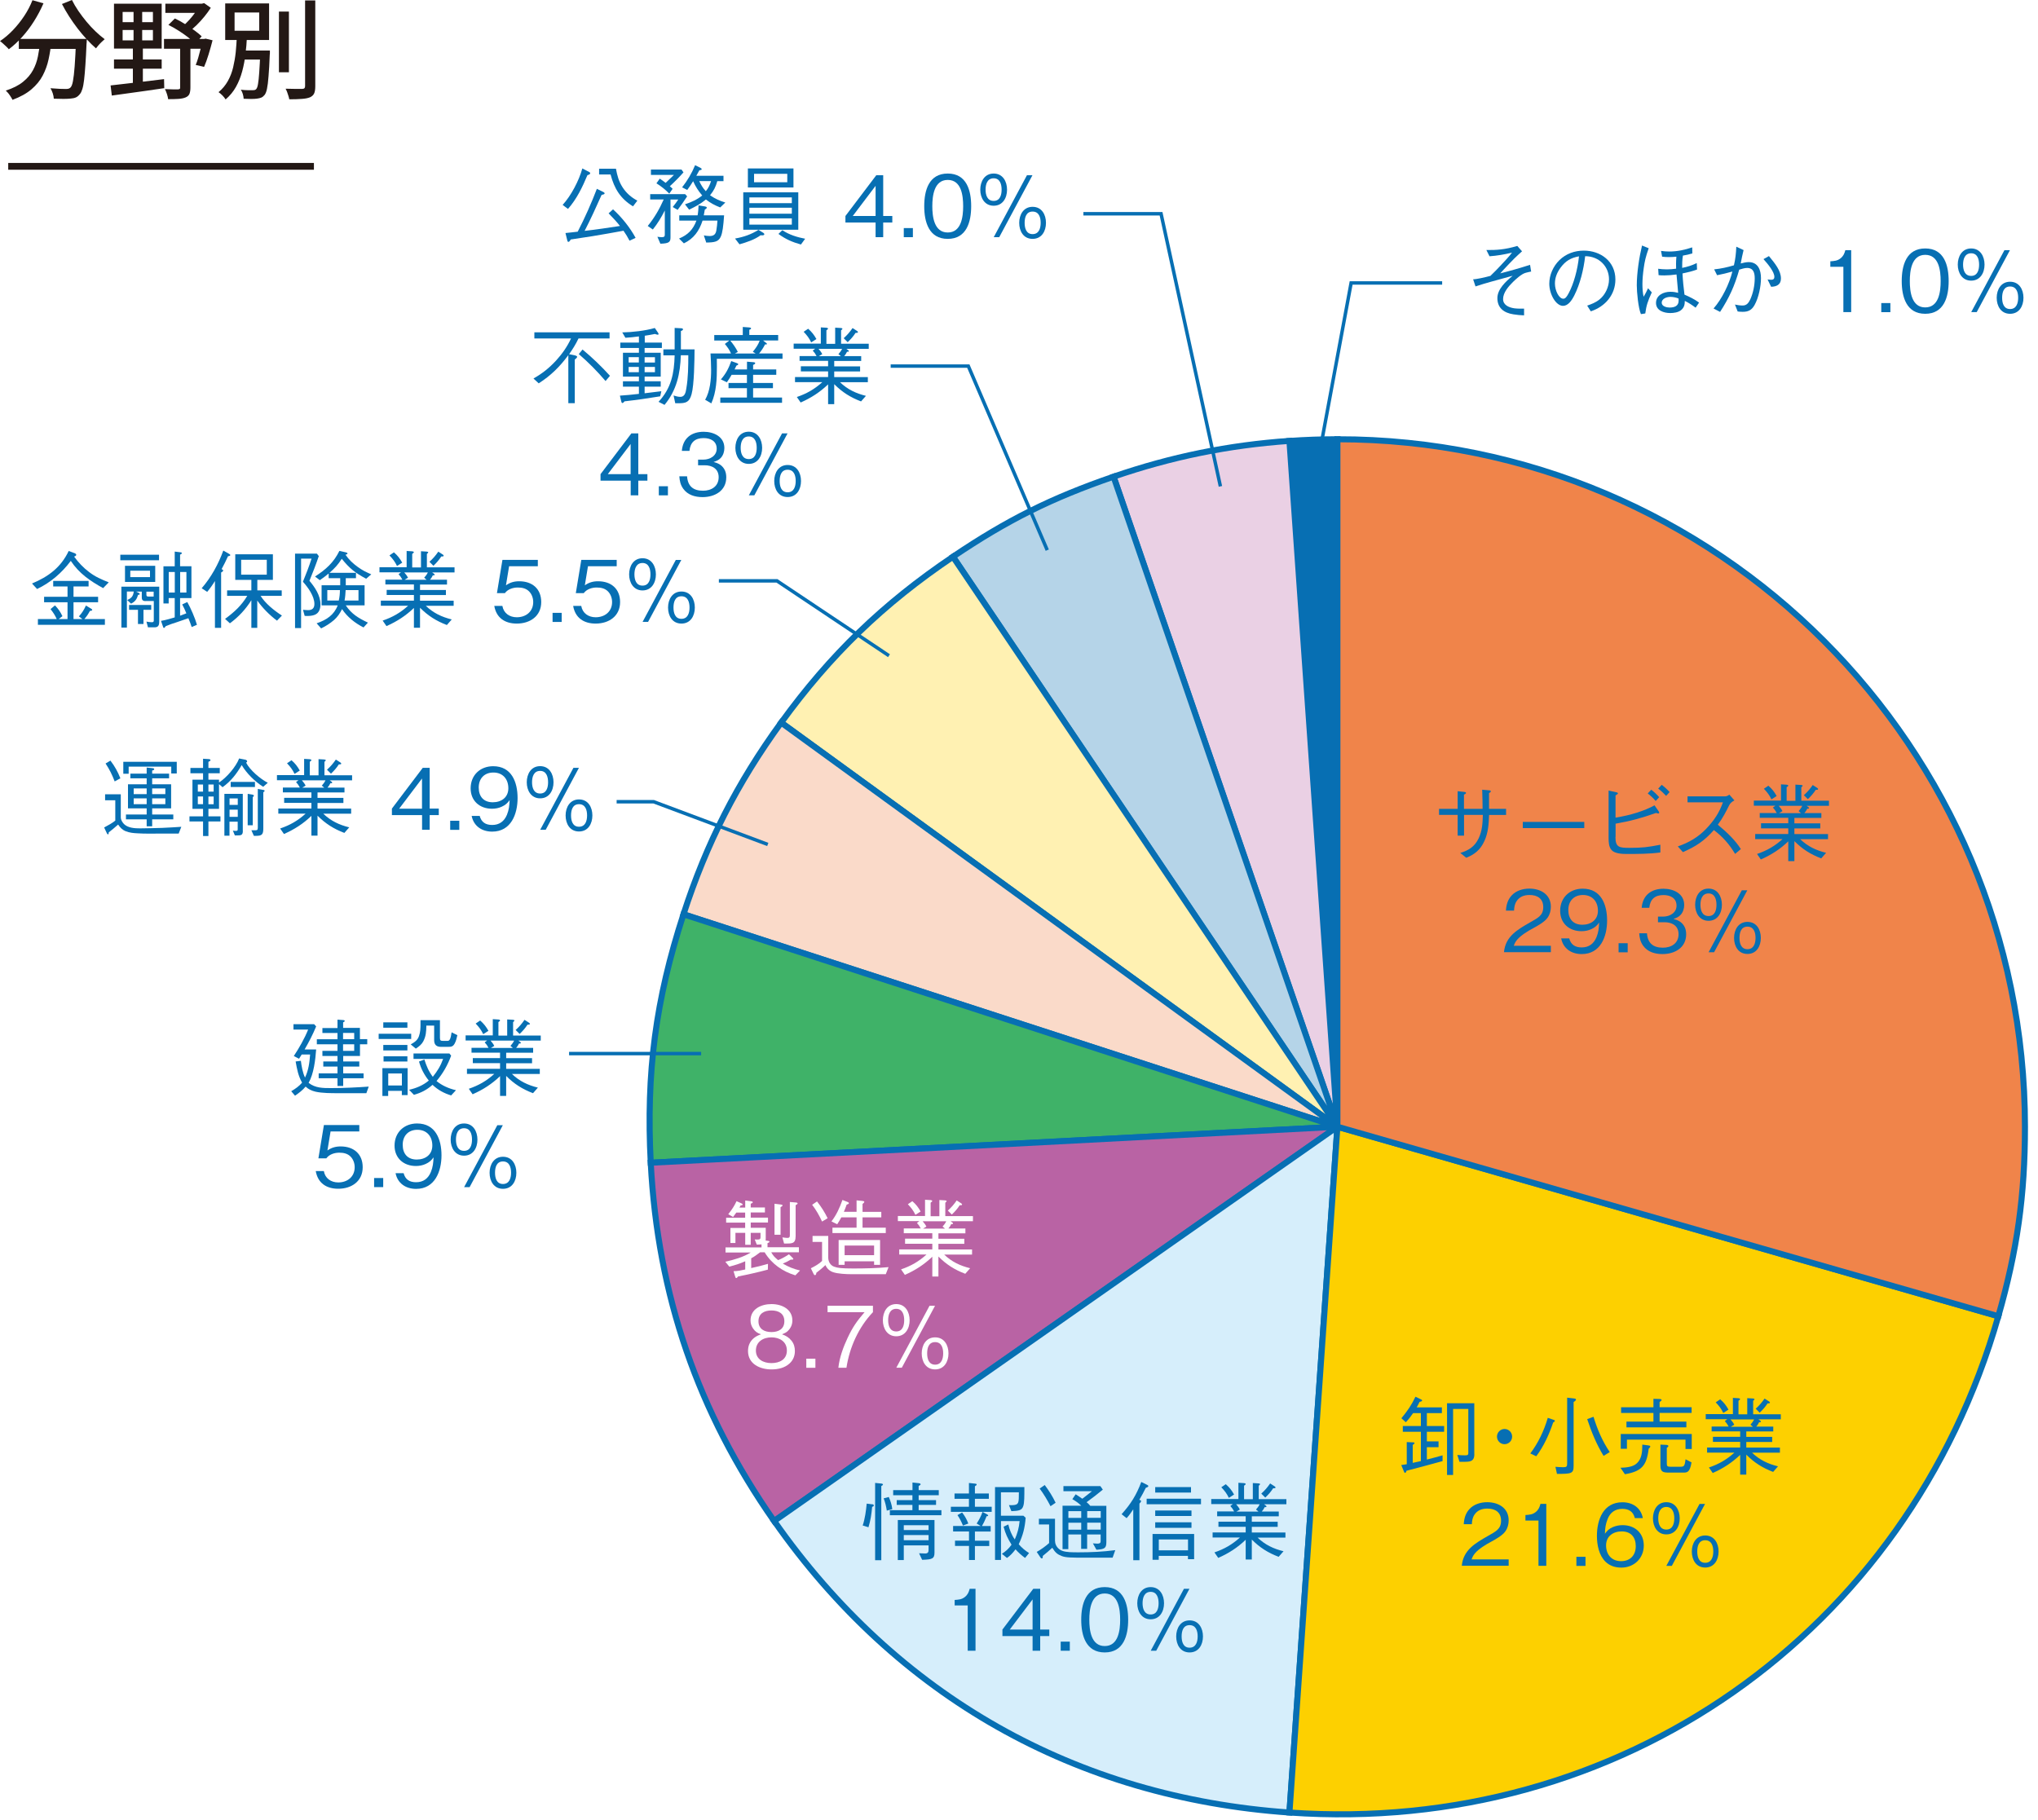
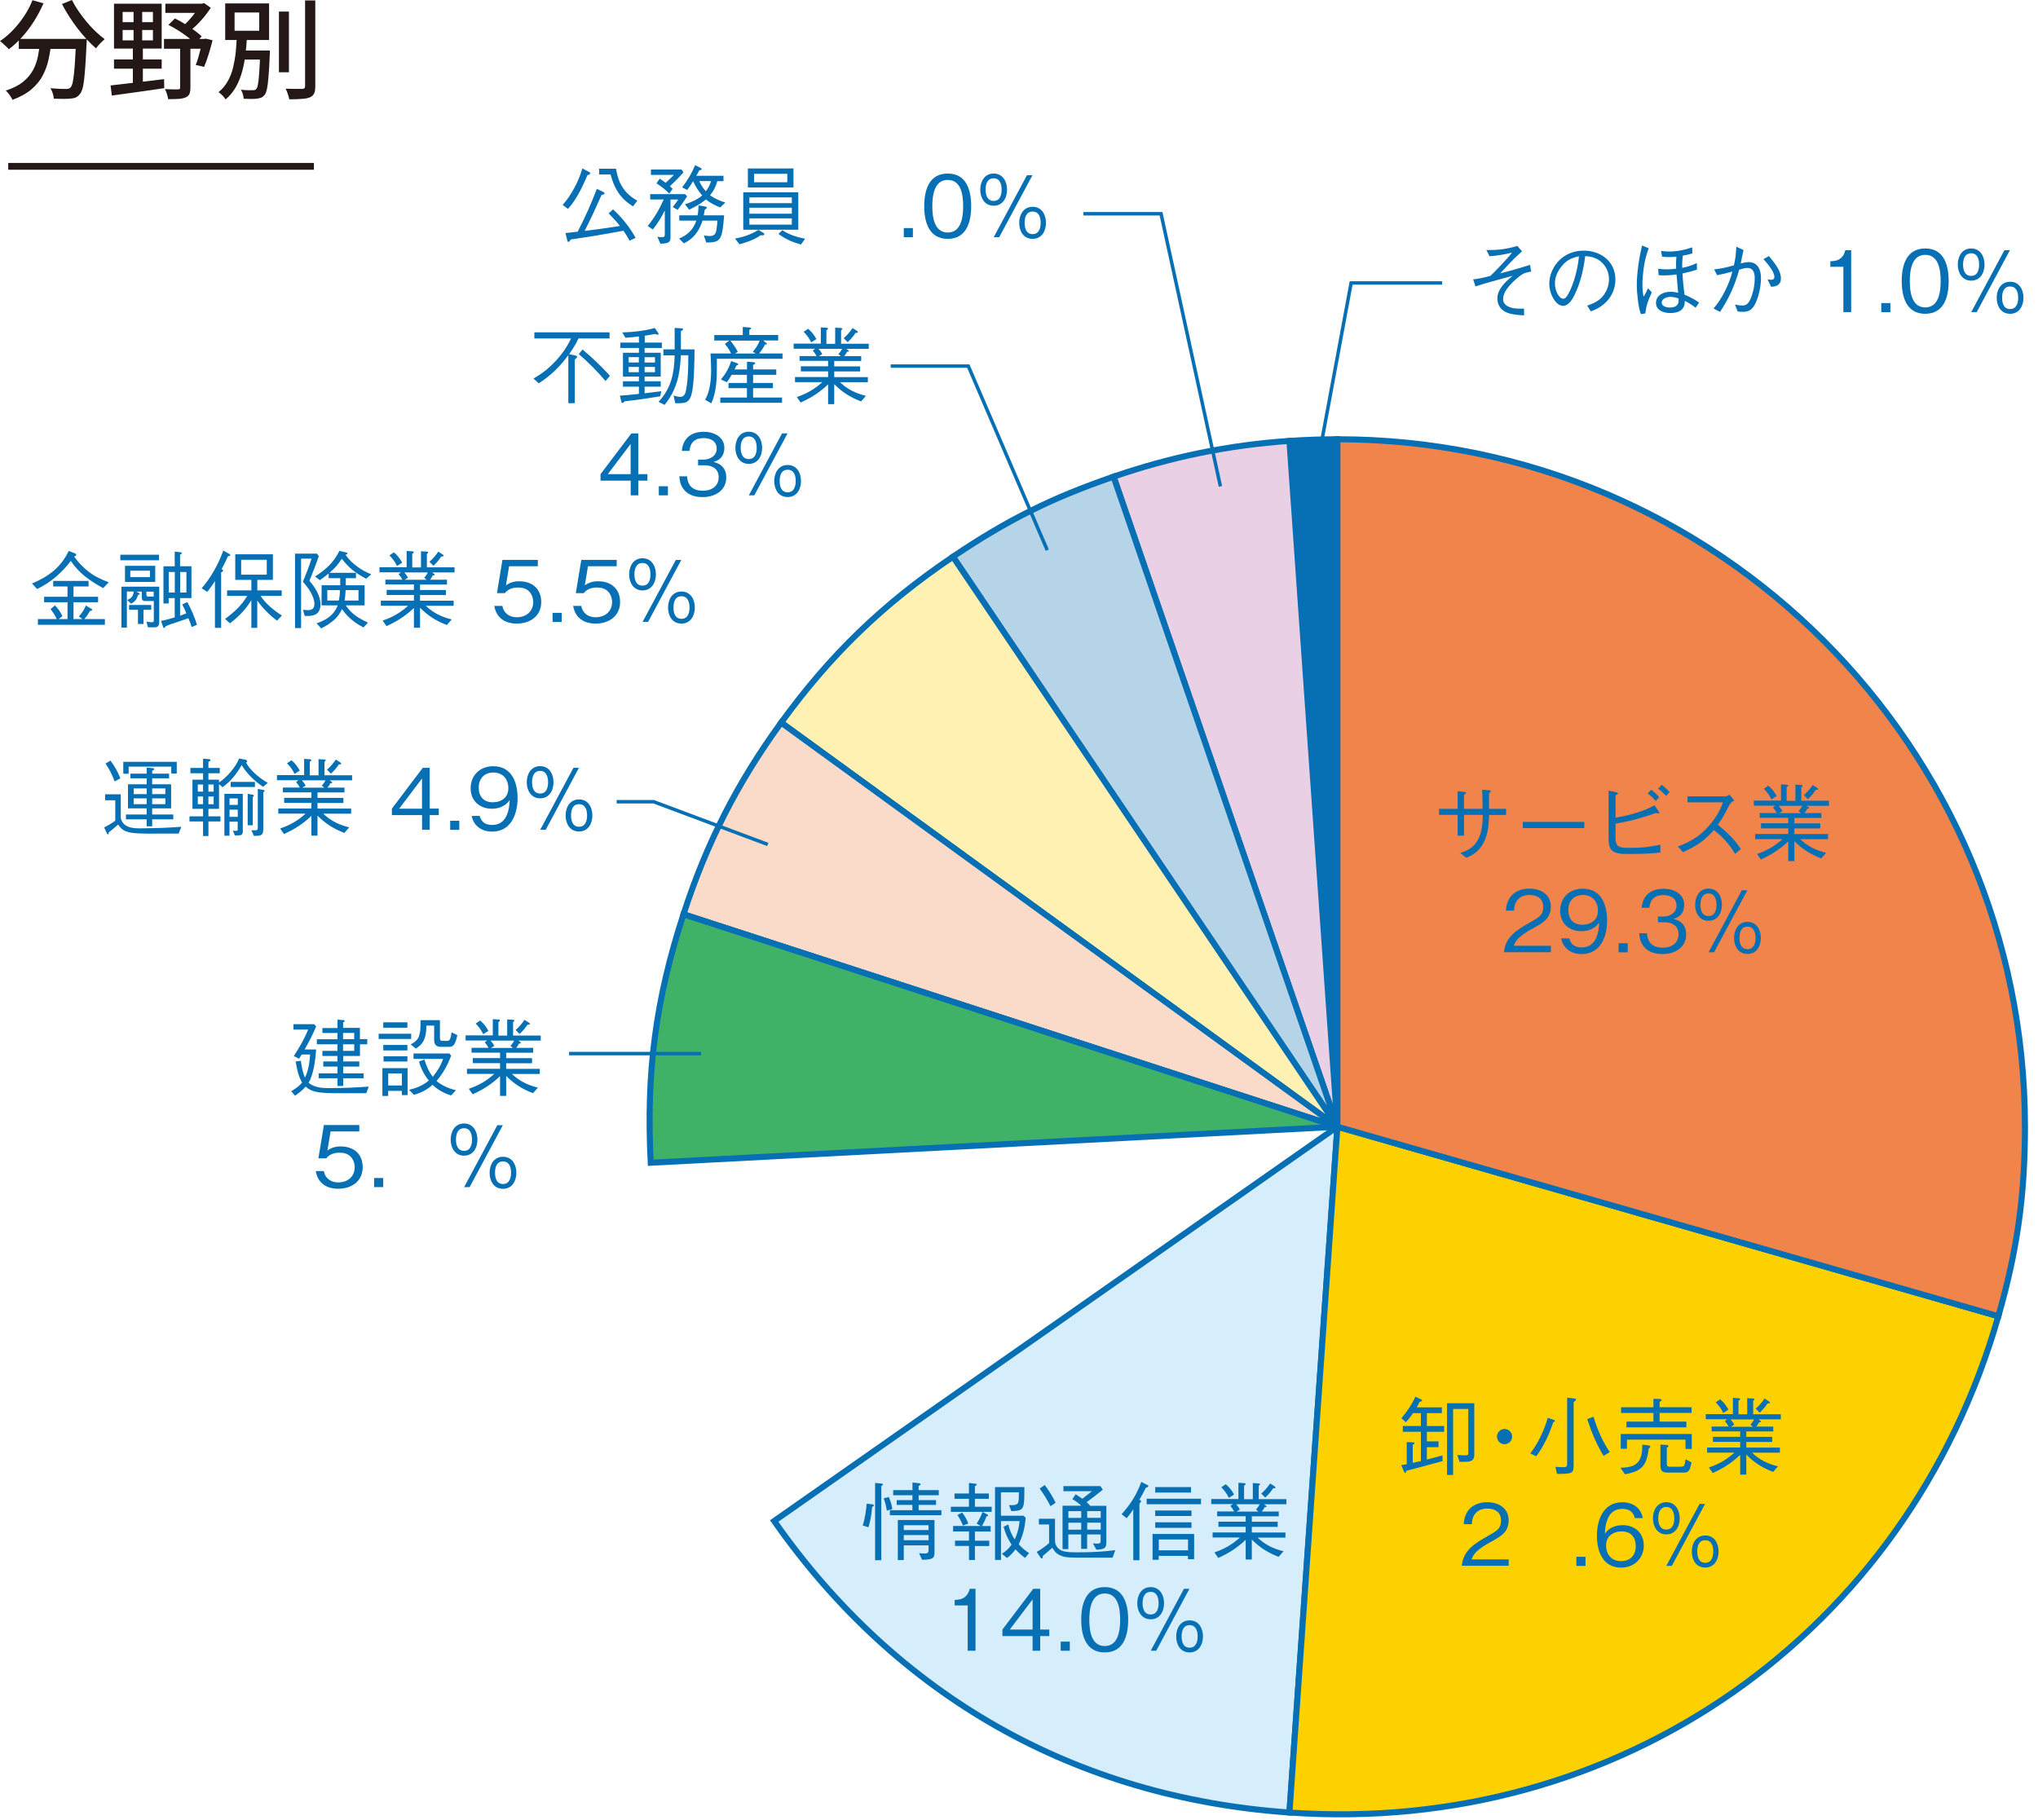
<svg xmlns="http://www.w3.org/2000/svg" id="_レイアウト" viewBox="0 0 300 268">
  <defs>
    <style>.cls-1{fill:#f0844a;}.cls-1,.cls-2,.cls-3,.cls-4,.cls-5,.cls-6,.cls-7,.cls-8,.cls-9,.cls-10,.cls-11,.cls-12{stroke-miterlimit:10;}.cls-1,.cls-2,.cls-3,.cls-4,.cls-6,.cls-7,.cls-8,.cls-9,.cls-10,.cls-11{stroke-width:.89px;}.cls-1,.cls-2,.cls-3,.cls-4,.cls-6,.cls-7,.cls-8,.cls-9,.cls-10,.cls-11,.cls-12{stroke:#076fb3;}.cls-2{fill:#fdd000;}.cls-3{fill:#fadac9;}.cls-4{fill:#b5d4e8;}.cls-5{stroke:#231815;}.cls-5,.cls-12{fill:none;}.cls-6{fill:#d6eefb;}.cls-13{fill:#231815;}.cls-14{fill:#fff;}.cls-7{fill:#ead0e4;}.cls-8,.cls-15{fill:#076fb3;}.cls-9{fill:#fff1b2;}.cls-10{fill:#3fb268;}.cls-11{fill:#b963a4;}.cls-12{stroke-width:.51px;}</style>
  </defs>
  <rect class="cls-14" width="300" height="268" />
  <path class="cls-8" d="M196.87,165.89l-7.06-100.97c2.23-.16,4.82-.25,7.06-.25v101.22Z" />
  <path class="cls-7" d="M196.87,165.89l-32.95-95.71c8.51-2.93,16.91-4.64,25.89-5.27l7.06,100.97Z" />
  <path class="cls-4" d="M196.87,165.89l-56.6-83.92c8.02-5.41,14.5-8.64,23.65-11.79l32.95,95.71Z" />
  <path class="cls-9" d="M196.87,165.89l-81.88-59.5c7.26-10,15.04-17.51,25.29-24.42l56.6,83.92Z" />
  <path class="cls-3" d="M196.87,165.89l-96.26-31.28c3.4-10.47,7.9-19.31,14.38-28.22l81.88,59.5Z" />
  <path class="cls-10" d="M196.87,165.89l-101.08,5.3c-.69-13.23.72-23.98,4.82-36.58l96.26,31.28Z" />
-   <path class="cls-11" d="M196.87,165.89l-82.91,58.06c-11.22-16.03-17.14-33.22-18.17-52.76l101.08-5.3Z" />
  <path class="cls-6" d="M196.87,165.89l-7.06,100.97c-31.45-2.2-57.77-17.09-75.85-42.92l82.91-58.06Z" />
  <path class="cls-2" d="M196.87,165.89l97.29,27.9c-13.4,46.75-55.84,76.47-104.35,73.07l7.06-100.97Z" />
  <path class="cls-1" d="M196.87,165.89v-101.22c55.9,0,101.21,45.32,101.21,101.22,0,10.12-1.13,18.17-3.92,27.9l-97.29-27.9Z" />
  <path class="cls-15" d="M221.7,119.09v.89h-2.5c-.06,1.35-.12,2.59-.69,3.84-.62,1.38-1.55,2.02-2.67,2.47l-.88-.71c1.22-.39,2.09-.88,2.7-2.15.54-1.12.58-2.24.62-3.45h-2.77v3.05h-.94v-3.05h-2.74v-.89h2.74v-2.6l1.01.11c.11.01.22.04.22.14,0,.09-.06.15-.3.25v2.1h2.74c0-.94-.02-1.89-.06-2.82l.92.08c.23.01.35.04.35.16,0,.11-.1.17-.26.26v2.32h2.5Z" />
  <path class="cls-15" d="M224.16,121.92v-.91h9.05v.91h-9.05Z" />
  <path class="cls-15" d="M237.8,123.22c0,1.54.56,1.61,2.06,1.61,1.9,0,2.7-.1,4.55-.46v1.14c-1.66.22-3.35.22-5.02.22-.62,0-1.69-.06-2.14-.55-.44-.46-.46-1.22-.46-1.82v-6.96l1.04.22c.16.04.34.08.34.19,0,.09-.27.25-.36.3v3.27c2.27-.36,4.26-1,5.74-1.81l.61.88c.05.08.08.12.08.2,0,.09-.06.12-.14.12-.06,0-.25-.05-.32-.08-2.1.74-3.76,1.2-5.96,1.58v1.95ZM243.72,117.93c-.32-.39-.76-.8-1.17-1.11l.52-.55c.4.3.82.7,1.17,1.1l-.52.56ZM245.26,117.18c-.35-.38-.76-.77-1.17-1.07l.52-.56c.39.29.85.71,1.16,1.07l-.51.56Z" />
  <path class="cls-15" d="M255.3,117.85c-.31.16-.6.39-.76.71-.5,1-.9,1.81-1.67,2.86,1.42,1.19,2.55,2.27,3.39,3.59l-.85.71c-.84-1.42-1.81-2.51-3.12-3.51-1.41,1.59-2.62,2.4-4.56,3.25l-.75-.84c1.67-.58,3.01-1.38,4.17-2.59,1.19-1.25,1.94-2.4,2.47-3.9h-5.21v-.88h5.5c.27,0,.49-.12.65-.26l.75.85Z" />
  <path class="cls-15" d="M262.16,115.48l.83.05c.07,0,.25.04.25.14,0,.04-.02.09-.24.24v1.99h1.29v-2.38l.83.05c.12.01.24.05.24.11,0,.04-.04.1-.2.24v1.97h4.07v.75h-3.29l.22.16c.05.04.14.1.14.17,0,.06-.06.1-.12.1-.04,0-.1-.01-.14-.01-.12.26-.24.42-.43.65h2.5v.71h-3.97v.8h3.81v.75h-3.81v.83h4.95v.75h-4.1c1.1,1.06,2.35,1.65,3.82,2.01l-.72.82c-1.57-.6-2.76-1.35-3.95-2.54v2.94h-.9v-2.91c-1.22,1.17-2.5,1.99-4.04,2.67l-.56-.81c1.46-.5,2.6-1.15,3.75-2.19h-4.02v-.75h4.87v-.83h-4.01v-.75h4.01v-.8h-4.2v-.71h2.5c-.18-.34-.31-.53-.56-.8l.36-.28h-3.17v-.75h4v-2.41ZM260.76,117.69c-.31-.65-.62-1.04-1.11-1.56l.66-.45c.56.49.86.89,1.22,1.52l-.77.49ZM261.83,118.64c.24.28.38.45.55.78l-.5.3h3.24l-.36-.3c.24-.28.38-.45.54-.78h-3.46ZM265.53,117.08c.54-.49.9-.91,1.31-1.5l.59.38c.08.05.2.12.2.22,0,.11-.16.11-.24.11h-.11c-.35.54-.69.92-1.16,1.37l-.59-.59Z" />
  <path class="cls-15" d="M221.39,140.21c.2-2.37,2.04-3.36,3.81-4.39,1.12-.65,1.97-.99,1.97-2.26s-.87-1.79-2.02-1.79c-.8,0-1.46.25-1.89.89-.3.44-.36.89-.39,1.41h-1.19c.05-.83.24-1.56.81-2.2.66-.74,1.67-1.04,2.64-1.04,1.65,0,3.16.85,3.16,2.67,0,.58-.15,1.14-.48,1.61-.41.61-1.5,1.22-2.14,1.56-.74.39-1.79,1.04-2.32,1.66-.26.3-.39.56-.52.92h5.46v.94h-6.91Z" />
  <path class="cls-15" d="M230.99,138.15c.25.94.88,1.34,1.84,1.34,1.06,0,1.77-.54,2.17-1.49.31-.75.36-1.36.4-2.17-.34.48-.64.73-1.16.97-.45.21-.95.3-1.44.3-1.81,0-3.14-1.16-3.14-3,0-1.95,1.41-3.26,3.32-3.26,2.72,0,3.59,2.35,3.59,4.69s-.95,4.94-3.74,4.94c-1.5,0-2.72-.8-3.02-2.31h1.17ZM233.02,131.77c-1.34,0-2.16.89-2.16,2.21s.72,2.17,2.07,2.17c1.26,0,2.29-.71,2.29-2.06s-.81-2.32-2.2-2.32Z" />
  <path class="cls-15" d="M239.6,140.21h-1.34v-1.34h1.34v1.34Z" />
  <path class="cls-15" d="M244.03,134.95h.81c.95,0,1.95-.55,1.95-1.61,0-1.12-.91-1.56-1.92-1.56-1.26,0-1.96.61-2.09,1.88h-1.12c.15-1.86,1.41-2.81,3.22-2.81,1.46,0,3.04.71,3.04,2.39,0,.52-.16,1.05-.51,1.44-.3.33-.64.47-1.07.62.66.17,1.15.4,1.54.99.25.38.33.84.33,1.26,0,2-1.7,2.92-3.49,2.92-1.1,0-2.19-.31-2.85-1.24-.41-.58-.52-1.14-.57-1.82h1.14c.1,1.44.9,2.12,2.34,2.12,1.24,0,2.31-.64,2.31-1.99,0-1.24-.95-1.76-2.07-1.76h-.96v-.82Z" />
  <path class="cls-15" d="M251.5,130.83c1.34,0,1.97,1.16,1.97,2.38s-.64,2.36-1.97,2.36-1.97-1.16-1.97-2.36.62-2.38,1.97-2.38ZM251.5,131.54c-.95,0-1.19.89-1.19,1.67s.24,1.66,1.19,1.66,1.17-.89,1.17-1.66-.23-1.67-1.17-1.67ZM256.4,131.08h.81l-4.89,9.12h-.81l4.89-9.12ZM257.23,135.73c1.35,0,1.97,1.15,1.97,2.36s-.62,2.36-1.97,2.36-1.97-1.15-1.97-2.36.64-2.36,1.97-2.36ZM257.23,136.43c-.95,0-1.17.88-1.17,1.66s.23,1.66,1.17,1.66,1.19-.87,1.19-1.66-.24-1.66-1.19-1.66Z" />
  <path class="cls-15" d="M208.01,208.06c-.35.5-.64.89-1.07,1.34l-.65-.59c.87-1.05,1.49-1.94,2.07-3.17l.79.38c.09.04.19.09.19.17,0,.11-.15.16-.38.22-.14.29-.26.53-.42.8h3.71v.85h-2.21v1.89h2.54v.85h-2.54v1.42h1.72v.85h-1.72v1.82c.77-.2,1.55-.39,2.31-.62v.85c-1.77.49-3.54.96-5.31,1.42-.02.1-.09.31-.21.31-.07,0-.11-.05-.17-.21l-.39-.94c.28-.04.54-.08.81-.12v-3.26l.94.04c.09,0,.2.01.2.11,0,.07-.09.16-.26.27v2.64c.4-.09.8-.17,1.2-.26v-4.32h-2.66v-.85h2.66v-1.89h-1.14ZM217.03,214.11c0,.95-.49,1.11-1.34,1.11h-.85l-.32-1.01c.36.04.71.06,1.07.06s.55,0,.55-.32v-6.51h-2.24v9.72h-.89v-10.56h4.01v7.51Z" />
  <path class="cls-15" d="M221.47,210.39c.62,0,1.12.5,1.12,1.12s-.5,1.12-1.12,1.12-1.11-.51-1.11-1.12.5-1.12,1.11-1.12Z" />
  <path class="cls-15" d="M225.27,213.99c1.2-1.61,2-3.32,2.57-5.24l.85.29c.07.03.19.05.19.15s-.18.21-.25.25c-.6,1.76-1.37,3.47-2.49,4.97l-.88-.42ZM228.96,215.96c.31.02.84.06,1.14.06.52,0,.59-.1.59-.6v-9.64l1.04.12c.1.01.26.04.26.16,0,.11-.12.22-.35.36v9.43c0,1.12-.35,1.15-2.45,1.15l-.23-1.06ZM234.57,208.59c.56,1.85,1.3,3.59,2.39,5.2l-.91.56c-1.06-1.74-1.77-3.49-2.41-5.41l.94-.35Z" />
  <path class="cls-15" d="M238.54,216.1c.77-.03,1.81-.09,2.4-.65.73-.66.81-1.69.81-2.61v-.15l.85.11c.1.01.33.04.33.17,0,.1-.18.28-.24.34-.3,2.46-1.01,3.32-3.5,3.74l-.65-.95ZM249.02,213.34h-.91v-1.38h-8.62v1.34h-.91v-2.17h10.45v2.21ZM244.3,209.3h3.94v.85h-8.82v-.85h3.97v-1.27h-4.76v-.84h4.76v-1.24l.86.02c.1,0,.34.01.34.15,0,.08-.09.15-.29.3v.76h4.71v.84h-4.71v1.27ZM249,215.29c-.24,1.49-.64,1.52-1.19,1.52h-2.2c-.85,0-1.19-.14-1.19-1.05v-3.07l.86.04c.1,0,.31.03.31.18,0,.11-.15.2-.23.25v2.29c0,.39.06.5.52.5h1.49c.3,0,.45-.04.54-.2.09-.15.16-.43.21-.9l.86.45Z" />
  <path class="cls-15" d="M255.07,205.81l.83.05c.07,0,.25.04.25.14,0,.04-.03.09-.24.24v1.99h1.29v-2.38l.83.05c.12.01.24.05.24.11,0,.04-.04.1-.2.24v1.97h4.07v.75h-3.29l.22.16c.05.04.14.1.14.17,0,.06-.06.1-.12.1-.04,0-.1-.01-.14-.01-.12.26-.24.42-.42.65h2.5v.71h-3.97v.8h3.81v.75h-3.81v.83h4.95v.75h-4.1c1.1,1.06,2.35,1.65,3.82,2.01l-.72.82c-1.57-.6-2.76-1.35-3.95-2.54v2.94h-.9v-2.91c-1.23,1.17-2.5,1.99-4.04,2.67l-.56-.81c1.46-.5,2.6-1.15,3.75-2.19h-4.02v-.75h4.87v-.83h-4.01v-.75h4.01v-.8h-4.2v-.71h2.5c-.18-.34-.31-.53-.56-.8l.36-.28h-3.17v-.75h4v-2.41ZM253.67,208.03c-.31-.65-.62-1.04-1.11-1.56l.66-.45c.56.49.86.89,1.22,1.52l-.77.49ZM254.74,208.98c.24.28.38.45.55.78l-.5.3h3.24l-.36-.3c.24-.28.38-.45.54-.78h-3.46ZM258.44,207.41c.54-.49.9-.91,1.31-1.5l.59.38c.08.05.2.12.2.22,0,.11-.16.11-.24.11h-.11c-.35.54-.69.92-1.16,1.37l-.59-.59Z" />
  <path class="cls-15" d="M215.18,230.55c.2-2.37,2.04-3.36,3.81-4.39,1.12-.65,1.97-.99,1.97-2.26s-.87-1.79-2.02-1.79c-.8,0-1.46.25-1.89.89-.3.44-.36.89-.39,1.41h-1.19c.05-.83.24-1.56.81-2.2.66-.74,1.67-1.04,2.64-1.04,1.65,0,3.16.85,3.16,2.67,0,.58-.15,1.14-.48,1.61-.41.61-1.5,1.22-2.14,1.56-.74.39-1.79,1.04-2.32,1.66-.26.3-.39.56-.52.92h5.46v.94h-6.91Z" />
-   <path class="cls-15" d="M226.47,223.87h-1.92v-.81c.57-.04,1.04-.06,1.51-.44.41-.33.57-.7.7-1.2h.86v9.12h-1.15v-6.67Z" />
  <path class="cls-15" d="M233.39,230.55h-1.34v-1.34h1.34v1.34Z" />
  <path class="cls-15" d="M240.65,223.5c-.24-.95-.88-1.35-1.84-1.35-1.05,0-1.79.54-2.16,1.49-.3.75-.38,1.36-.4,2.17.34-.46.62-.74,1.16-.97.45-.2.95-.29,1.44-.29,1.8,0,3.12,1.15,3.12,3s-1.4,3.25-3.31,3.25c-.88,0-1.69-.25-2.32-.86-.97-.94-1.27-2.49-1.27-3.8,0-2.39.94-4.96,3.75-4.96,1.5,0,2.72.8,3.01,2.33h-1.17ZM238.72,225.47c-1.26,0-2.3.71-2.3,2.06s.82,2.32,2.2,2.32,2.17-.89,2.17-2.21-.72-2.17-2.07-2.17Z" />
  <path class="cls-15" d="M245.29,221.17c1.34,0,1.97,1.16,1.97,2.38s-.64,2.36-1.97,2.36-1.97-1.16-1.97-2.36.62-2.38,1.97-2.38ZM245.29,221.87c-.95,0-1.19.89-1.19,1.67s.24,1.66,1.19,1.66,1.17-.89,1.17-1.66-.23-1.67-1.17-1.67ZM250.18,221.42h.81l-4.89,9.12h-.81l4.89-9.12ZM251.01,226.07c1.35,0,1.97,1.15,1.97,2.36s-.62,2.36-1.97,2.36-1.97-1.15-1.97-2.36.64-2.36,1.97-2.36ZM251.01,226.77c-.95,0-1.17.88-1.17,1.66s.23,1.66,1.17,1.66,1.19-.87,1.19-1.66-.24-1.66-1.19-1.66Z" />
  <path class="cls-15" d="M128.39,221.47c.1.01.24.05.24.18s-.15.17-.25.21c-.09,1.04-.23,2-.54,3l-.85-.26c.34-1.01.49-2.16.59-3.22l.81.1ZM128.82,218.33l.97.1c.09.01.19.08.19.15s-.2.19-.25.21v10.92h-.91v-11.38ZM130.83,220.4c.26.59.44,1.15.52,1.79l-.81.22c-.1-.65-.23-1.2-.46-1.81l.75-.2ZM134.32,220.14h-2.84v-.75h2.84v-1.12l.94.1c.07.01.26.05.26.16,0,.06-.07.14-.29.26v.6h2.96v.75h-2.96v.72h2.56v.71h-2.56v.77h3.35v.75h-7.59v-.75h3.32v-.77h-2.31v-.71h2.31v-.72ZM135.29,228.69c.3.01.6.03.9.03.39,0,.5-.19.5-.55v-.64h-3.65v2.16h-.88v-5.9h5.4v4.8c0,.9-.34,1.02-1.82,1.06l-.45-.96ZM136.69,224.56h-3.65v.71h3.65v-.71ZM133.04,226.01v.76h3.65v-.76h-3.65Z" />
  <path class="cls-15" d="M142.64,218.34l.92.1c.09.01.21.02.21.14,0,.07-.09.14-.26.24v1.07h2.05v.78h-2.05v1.17h2.47v.75h-6.01v-.75h2.66v-1.17h-2.12v-.78h2.12v-1.55ZM142.64,227.61h-2.06v-.78h2.06v-1.35h-2.34v-.81h4.06l-.59-.36c.36-.56.64-1.07.86-1.71l.71.38s.12.09.12.15-.06.1-.12.1c-.04,0-.06,0-.1-.01-.2.51-.42.99-.7,1.46h1.29v.81h-2.32v1.35h2.11v.78h-2.11v2.06h-.87v-2.06ZM141.63,222.69c.41.52.67,1.01.91,1.62l-.79.3c-.23-.56-.46-1.04-.81-1.54l.69-.39ZM148.43,224.46c.17.74.49,1.57.95,2.19.39-.9.62-1.71.71-2.7h-2.74v5.72h-.88v-10.73h4.32c0,1.45,0,2.3-.16,2.79-.2.65-.66.71-1.75.76l-.36-.89c.14,0,.29.01.42.01.55-.01.81-.09.94-.41.1-.28.1-.75.1-1.49h-2.64v3.45h3.31l.33.3c-.12,1.49-.39,2.56-1.02,3.9.49.55.91.91,1.52,1.3l-.59.72c-.54-.41-.95-.76-1.4-1.27-.4.51-.73.9-1.26,1.27l-.75-.61c.6-.39,1.01-.76,1.42-1.34-.57-.95-.88-1.56-1.17-2.65l.69-.33Z" />
  <path class="cls-15" d="M155.31,226.91c0,.62.46,1.21,1.06,1.42.6.22,1.44.22,2.44.22,1.79,0,3.57-.08,5.36-.32l-.39,1.11h-3.79c-2.35,0-3.11-.01-3.72-.25-.61-.24-.92-.49-1.37-1.21-.45.41-.91.81-1.4,1.2v.11c0,.14-.02.26-.15.26-.06,0-.14-.05-.2-.15l-.54-.81c.67-.38,1.25-.8,1.82-1.3v-2.74h-1.5v-.84h2.37v3.29ZM153.79,218.64c.62.84,1.15,1.66,1.6,2.61l-.75.51c-.49-.94-.97-1.75-1.6-2.6l.75-.52ZM158.35,220.01c.32.2.65.42.97.65.48-.36.96-.74,1.42-1.11h-4.2v-.75h5.44l.36.52c-.77.64-1.57,1.26-2.39,1.85.2.16.38.33.54.53h2.37v5.3c0,.92-.2,1.09-1.46,1.17l-.52-.94c.14.01.51.04.64.04.5,0,.5-.2.5-.45v-.9h-1.99v2.12h-.88v-2.12h-1.89v2.16h-.85v-6.39h2.76c-.44-.42-.8-.67-1.32-.97l.49-.71ZM159.16,222.49h-1.89v.99h1.89v-.99ZM159.16,224.19h-1.89v1.03h1.89v-1.03ZM162.03,223.47v-.99h-1.99v.99h1.99ZM162.03,225.21v-1.03h-1.99v1.03h1.99Z" />
  <path class="cls-15" d="M165.1,222.94c1.37-1.53,2.19-2.84,2.9-4.75l.85.42c.07.04.19.1.19.19,0,.12-.2.2-.38.26-.29.6-.61,1.19-.95,1.76.09.03.26.06.26.19,0,.11-.15.29-.24.36v8.34h-.91v-7.49c-.29.45-.61.89-.98,1.3l-.75-.59ZM168.79,221.47v-.81h8v.81h-8ZM169.66,229.65v-3.8h6.12v3.71h-.91v-.49h-4.3v.58h-.91ZM170.05,219.75v-.81h5.27v.81h-5.27ZM170.05,223.2v-.81h5.34v.81h-5.34ZM170.05,224.94v-.81h5.34v.81h-5.34ZM174.88,226.66h-4.3v1.6h4.3v-1.6Z" />
  <path class="cls-15" d="M182.29,218.31l.83.05c.07,0,.25.04.25.14,0,.04-.02.09-.24.24v1.99h1.29v-2.38l.83.05c.12.01.24.05.24.11,0,.04-.04.1-.2.24v1.97h4.07v.75h-3.29l.22.16c.05.04.14.1.14.17,0,.06-.06.1-.12.1-.04,0-.1-.01-.14-.01-.12.26-.24.42-.43.65h2.5v.71h-3.97v.8h3.81v.75h-3.81v.83h4.95v.75h-4.1c1.1,1.06,2.35,1.65,3.82,2.01l-.72.82c-1.57-.6-2.76-1.35-3.95-2.54v2.94h-.9v-2.91c-1.22,1.17-2.5,1.99-4.04,2.67l-.56-.81c1.46-.5,2.6-1.15,3.75-2.19h-4.02v-.75h4.87v-.83h-4.01v-.75h4.01v-.8h-4.2v-.71h2.5c-.18-.34-.31-.53-.56-.8l.36-.28h-3.17v-.75h4v-2.41ZM180.89,220.53c-.31-.65-.62-1.04-1.11-1.56l.66-.45c.56.49.86.89,1.22,1.52l-.77.49ZM181.96,221.47c.24.28.38.45.55.78l-.5.3h3.24l-.36-.3c.24-.28.38-.45.54-.78h-3.46ZM185.66,219.91c.54-.49.9-.91,1.31-1.5l.59.38c.08.05.2.12.2.22,0,.11-.16.11-.24.11h-.11c-.35.54-.69.92-1.16,1.37l-.59-.59Z" />
  <path class="cls-15" d="M142.45,236.37h-1.92v-.81c.57-.04,1.04-.06,1.51-.44.41-.33.57-.7.7-1.2h.86v9.12h-1.15v-6.67Z" />
  <path class="cls-15" d="M153.12,233.92v6h1.34v.96h-1.34v2.16h-1.12v-2.16h-4.44v-.96l4.54-6h1.02ZM152,235.48l-3.36,4.44h3.36v-4.44Z" />
  <path class="cls-15" d="M157.48,243.04h-1.34v-1.34h1.34v1.34Z" />
  <path class="cls-15" d="M162.62,233.67c2.79,0,3.45,2.5,3.45,4.81s-.67,4.81-3.45,4.81-3.46-2.5-3.46-4.81.67-4.81,3.46-4.81ZM162.62,234.61c-2.01,0-2.27,2.34-2.27,3.87s.26,3.87,2.27,3.87,2.27-2.32,2.27-3.87-.25-3.87-2.27-3.87Z" />
  <path class="cls-15" d="M169.38,233.67c1.34,0,1.97,1.16,1.97,2.38s-.64,2.36-1.97,2.36-1.97-1.16-1.97-2.36.62-2.38,1.97-2.38ZM169.38,234.37c-.95,0-1.19.89-1.19,1.67s.24,1.66,1.19,1.66,1.17-.89,1.17-1.66-.23-1.67-1.17-1.67ZM174.28,233.92h.81l-4.89,9.12h-.81l4.89-9.12ZM175.11,238.57c1.35,0,1.97,1.15,1.97,2.36s-.62,2.36-1.97,2.36-1.97-1.15-1.97-2.36.64-2.36,1.97-2.36ZM175.11,239.27c-.95,0-1.17.88-1.17,1.66s.23,1.66,1.17,1.66,1.19-.87,1.19-1.66-.24-1.66-1.19-1.66Z" />
  <path class="cls-14" d="M108.4,178.51c-.15.22-.33.45-.49.67l-.71-.41c.51-.64.89-1.19,1.22-1.92l.7.31c.16.08.2.11.2.18,0,.1-.12.12-.3.14-.06.11-.11.21-.17.31h.85v-1.04l.84.11c.1.01.27.03.27.15,0,.08-.1.14-.3.22v.55h2.09v.73h-2.09v.76h2.54v.72h-2.54v.78h2.21v1.47c0,.26,0,.3-.02.4l.41.06c.08.01.16.05.16.12,0,.1-.19.17-.29.21v.6h4.62v.75h-4.07c.32.56.52.74,1.01,1.15.56-.22,1.09-.52,1.6-.86l.5.49c.08.08.14.16.14.2,0,.09-.12.1-.19.1h-.19c-.39.24-.75.41-1.17.58.85.5,1.59.79,2.54,1.02l-.69.71c-1.87-.56-3.5-1.69-4.52-3.39h-.67c-.42.31-.84.64-1.31.88v1.44c.84-.17,1.66-.39,2.47-.62l-.02.85c-1.45.39-2.91.72-4.39,1.01-.12.16-.17.23-.26.23s-.14-.1-.17-.25l-.23-.76c.6-.01,1.15-.12,1.72-.25v-1.21c-.81.36-1.49.57-2.34.79l-.59-.72c1.26-.29,2.62-.67,3.74-1.36h-3.71v-.75h5.3v-.45c-.24.03-.47.03-.7.03l-.3-.75c.76.03.85.01.85-.38v-.6h-1.44v1.76h-.81v-1.76h-1.44v1.5h-.74v-2.22h2.17v-.78h-2.8v-.72h2.8v-.76h-1.3ZM114.02,177.23l.91.11c.15.01.26.04.26.14,0,.08-.11.15-.29.25v4.06h-.89v-4.56ZM117.11,177.04c.2.01.3.06.3.14s-.09.15-.29.26v4.54c0,1.21-.6,1.1-1.7,1.11l-.25-.91c.21.02.49.08.7.08.31,0,.4-.09.4-.4v-4.89l.84.07Z" />
  <path class="cls-14" d="M130.4,187.6h-5.11c-.74,0-1.95-.06-2.64-.29-.52-.17-.92-.54-1.15-1.05-.41.41-.87.78-1.34,1.14,0,.12-.03.34-.2.34-.1,0-.16-.1-.2-.19l-.4-.82c.57-.29,1.19-.62,1.65-1.08v-2.8h-1.4v-.88h2.31v3.19c0,.62.34,1.14.85,1.33.52.19,1.04.27,2.86.27,1.72,0,3.46-.04,5.17-.2l-.41,1.04ZM120.27,176.89c.62.79,1.12,1.57,1.56,2.47l-.82.49c-.41-.89-.86-1.69-1.46-2.47l.72-.49ZM123.84,179.24c-.19.36-.38.67-.6,1.01l-.85-.42c.73-.94,1.23-2.04,1.62-3.16l.79.31c.06.03.16.08.16.16,0,.12-.24.2-.33.22-.12.36-.26.71-.41,1.06h1.87v-1.69l.84.08c.1.01.3.03.3.15,0,.09-.2.25-.26.3v1.16h2.76v.81h-2.76v1.52h3.42v.79h-7.85v-.79h3.55v-1.52h-2.26ZM123.46,182.57h6.09v3.65h-.88v-.52h-4.34v.52h-.88v-3.65ZM128.67,183.38h-4.34v1.42h4.34v-1.42Z" />
  <path class="cls-14" d="M136.15,176.64l.83.05c.07,0,.25.04.25.14,0,.04-.03.09-.24.24v1.99h1.29v-2.38l.83.05c.12.01.24.05.24.11,0,.04-.04.1-.2.24v1.97h4.07v.75h-3.29l.22.16c.05.04.14.1.14.17,0,.06-.06.1-.12.1-.04,0-.1-.01-.14-.01-.12.26-.24.42-.42.65h2.5v.71h-3.97v.8h3.81v.75h-3.81v.83h4.95v.75h-4.1c1.1,1.06,2.35,1.65,3.82,2.01l-.72.82c-1.57-.6-2.76-1.35-3.95-2.54v2.94h-.9v-2.91c-1.23,1.17-2.5,1.99-4.04,2.67l-.56-.81c1.46-.5,2.6-1.15,3.75-2.19h-4.02v-.75h4.87v-.83h-4.01v-.75h4.01v-.8h-4.2v-.71h2.5c-.18-.34-.31-.53-.56-.8l.36-.28h-3.17v-.75h4v-2.41ZM134.75,178.86c-.31-.65-.62-1.04-1.11-1.56l.66-.45c.56.49.86.89,1.22,1.52l-.77.49ZM135.82,179.81c.24.28.38.45.55.78l-.5.3h3.24l-.36-.3c.24-.28.38-.45.54-.78h-3.46ZM139.52,178.24c.54-.49.9-.91,1.31-1.5l.59.38c.08.05.2.12.2.22,0,.11-.16.11-.24.11h-.11c-.35.54-.69.92-1.16,1.37l-.59-.59Z" />
  <path class="cls-14" d="M115.11,196.45c.59.21,1.01.45,1.41.95.35.44.49.96.49,1.51,0,.71-.25,1.34-.77,1.82-.71.67-1.72.89-2.67.89-1.69,0-3.46-.79-3.46-2.71,0-.76.27-1.42.87-1.91.31-.25.62-.4,1.04-.55-.54-.19-.82-.38-1.15-.83-.26-.37-.39-.77-.39-1.21,0-1.71,1.6-2.41,3.09-2.41,1.56,0,3.07.78,3.07,2.41,0,.59-.21,1.12-.72,1.6-.19.17-.48.31-.8.44ZM113.56,196.9c-1.2,0-2.29.64-2.29,1.94s1.11,1.85,2.29,1.85,2.27-.52,2.27-1.85-1.09-1.94-2.27-1.94ZM113.56,192.94c-1.04,0-1.91.44-1.91,1.59s.88,1.59,1.91,1.59,1.9-.44,1.9-1.59-.86-1.59-1.9-1.59Z" />
  <path class="cls-14" d="M120.03,201.38h-1.34v-1.34h1.34v1.34Z" />
  <path class="cls-14" d="M121.83,192.25h6.67v.94c-2.11,2.22-3.44,5.16-3.9,8.19h-1.19c.16-1.51.72-3.04,1.36-4.4.75-1.6,1.36-2.46,2.5-3.79h-5.45v-.94Z" />
  <path class="cls-14" d="M131.93,192c1.34,0,1.97,1.16,1.97,2.38s-.64,2.36-1.97,2.36-1.97-1.16-1.97-2.36.62-2.38,1.97-2.38ZM131.93,192.7c-.95,0-1.19.89-1.19,1.67s.24,1.66,1.19,1.66,1.17-.89,1.17-1.66-.23-1.67-1.17-1.67ZM136.83,192.25h.81l-4.89,9.12h-.81l4.89-9.12ZM137.65,196.9c1.35,0,1.97,1.15,1.97,2.36s-.62,2.36-1.97,2.36-1.97-1.15-1.97-2.36.64-2.36,1.97-2.36ZM137.65,197.6c-.95,0-1.17.88-1.17,1.66s.23,1.66,1.17,1.66,1.19-.87,1.19-1.66-.24-1.66-1.19-1.66Z" />
  <path class="cls-15" d="M44.29,156.18c.09.77.27,1.77.61,2.47.52-1.09.66-2.19.75-3.39h-1.24c-.12.21-.25.41-.39.62l-.77-.4c.74-1.11,1.62-2.65,2.11-3.9h-2.16v-.79h3.04l.3.33c-.49,1.19-1.06,2.29-1.7,3.39h1.7c-.12,1.55-.34,3.56-1.11,4.92.99.77,2.1.77,3.29.77,1.86,0,3.71-.09,5.56-.22l-.35.97h-4.16c-1.02,0-2.34,0-3.32-.22-.58-.14-1.04-.35-1.46-.75-.47.56-.96.92-1.56,1.34l-.56-.66c.59-.34,1.16-.74,1.6-1.26-.59-1.05-.74-1.97-.95-3.12l.79-.1ZM54.06,153.01v.74h-1.07v1.72h-2.47v.81h2.37v.75h-2.37v1h3v.72h-3v1.14h-.84v-1.14h-2.77v-.72h2.77v-1h-2.09v-.75h2.09v-.81h-2.22v-.75h2.22v-.97h-3.04v-.74h3.04v-.92h-2.22v-.73h2.22v-1.24l.9.07c.1.01.16.04.16.12,0,.1-.09.15-.23.21v.82h2.47v1.65h1.07ZM52.14,152.08h-1.64v.92h1.64v-.92ZM52.14,153.75h-1.64v.97h1.64v-.97Z" />
  <path class="cls-15" d="M55.74,152.2h4.79v.77h-4.79v-.77ZM57.14,161.36h-.85v-4.1h3.71v3.97h-.85v-.62h-2.01v.75ZM56.42,151.31v-.79h3.55v.79h-3.55ZM56.42,153.85h3.55v.81h-3.55v-.81ZM56.46,155.52h3.51v.77h-3.51v-.77ZM59.16,158.05h-2.01v1.77h2.01v-1.77ZM60.88,155.1h5.27l.26.32c-.5,1.38-1.2,2.61-2.15,3.74.8.67,1.84,1.12,2.86,1.35l-.71.77c-1.04-.31-1.95-.81-2.74-1.56-.84.74-1.66,1.17-2.74,1.47l-.71-.74c1.06-.24,2.06-.65,2.9-1.36-.68-.85-1.15-1.75-1.44-2.8l.79-.3c.32.99.61,1.7,1.24,2.55.68-.85,1.15-1.61,1.52-2.64h-4.36v-.81ZM67.33,152.4c-.1.41-.19.86-.4,1.24-.25.45-.49.49-.97.49h-1.04c-.66,0-1.01-.3-1.01-.98v-2.15h-1.15c-.01.9-.06,1.58-.46,2.33-.21.4-.56.71-1.09,1.06l-.75-.62c.6-.35.99-.6,1.21-1.21.21-.59.23-1.17.23-1.79v-.57h2.86v2.6c0,.38.09.45.45.45h.67c.33,0,.46-.33.6-1.26l.85.42Z" />
  <path class="cls-15" d="M72.53,150.05l.83.05c.07,0,.25.04.25.14,0,.04-.02.09-.24.24v1.99h1.29v-2.38l.83.05c.12.01.24.05.24.11,0,.04-.04.1-.2.24v1.97h4.07v.75h-3.29l.22.16c.05.04.14.1.14.17,0,.06-.06.1-.12.1-.04,0-.1-.01-.14-.01-.12.26-.24.42-.43.65h2.5v.71h-3.97v.8h3.81v.75h-3.81v.83h4.95v.75h-4.1c1.1,1.06,2.35,1.65,3.82,2.01l-.72.82c-1.57-.6-2.76-1.35-3.95-2.54v2.94h-.9v-2.91c-1.22,1.17-2.5,1.99-4.04,2.67l-.56-.81c1.46-.5,2.6-1.15,3.75-2.19h-4.02v-.75h4.87v-.83h-4.01v-.75h4.01v-.8h-4.2v-.71h2.5c-.18-.34-.31-.53-.56-.8l.36-.28h-3.17v-.75h4v-2.41ZM71.13,152.26c-.31-.65-.62-1.04-1.11-1.56l.66-.45c.56.49.86.89,1.22,1.52l-.77.49ZM72.21,153.21c.24.28.38.45.55.78l-.5.3h3.24l-.36-.3c.24-.28.38-.45.54-.78h-3.46ZM75.9,151.65c.54-.49.9-.91,1.31-1.5l.59.38c.08.05.2.12.2.22,0,.11-.16.11-.24.11h-.11c-.35.54-.69.92-1.16,1.37l-.59-.59Z" />
  <path class="cls-15" d="M48.66,166.59l-.46,2.79c.62-.42,1.2-.59,1.95-.59,1.91,0,3.24,1.1,3.24,3.06,0,2.09-1.66,3.17-3.6,3.17-1.74,0-3-.83-3.31-2.6h1.19c.19,1.08,1.06,1.67,2.12,1.67,1.35,0,2.42-.83,2.42-2.24,0-.57-.2-1.15-.6-1.56-.45-.46-1.05-.58-1.67-.58-.7,0-1.47.24-1.9.83h-1.17l.81-4.9h5.21v.94h-4.22Z" />
  <path class="cls-15" d="M56.41,174.78h-1.34v-1.34h1.34v1.34Z" />
-   <path class="cls-15" d="M59.41,172.72c.25.94.87,1.34,1.84,1.34,1.06,0,1.77-.54,2.17-1.49.31-.75.36-1.36.4-2.17-.34.48-.64.73-1.16.97-.45.21-.95.3-1.44.3-1.81,0-3.14-1.16-3.14-3,0-1.95,1.41-3.26,3.32-3.26,2.72,0,3.59,2.35,3.59,4.69s-.95,4.94-3.74,4.94c-1.5,0-2.72-.8-3.02-2.31h1.17ZM61.44,166.34c-1.34,0-2.16.89-2.16,2.21s.72,2.17,2.07,2.17c1.26,0,2.29-.71,2.29-2.06s-.81-2.32-2.2-2.32Z" />
  <path class="cls-15" d="M68.31,165.41c1.34,0,1.97,1.16,1.97,2.38s-.64,2.36-1.97,2.36-1.97-1.16-1.97-2.36.62-2.38,1.97-2.38ZM68.31,166.11c-.95,0-1.19.89-1.19,1.67s.24,1.66,1.19,1.66,1.17-.89,1.17-1.66-.23-1.67-1.17-1.67ZM73.21,165.66h.81l-4.89,9.12h-.81l4.89-9.12ZM74.04,170.31c1.35,0,1.97,1.15,1.97,2.36s-.62,2.36-1.97,2.36-1.97-1.15-1.97-2.36.64-2.36,1.97-2.36ZM74.04,171c-.95,0-1.17.88-1.17,1.66s.23,1.66,1.17,1.66,1.19-.87,1.19-1.66-.24-1.66-1.19-1.66Z" />
  <path class="cls-15" d="M15.18,86.59c-1.92-1.06-3.52-2.15-4.76-4.01-1.31,1.76-2.97,3.19-4.96,4.14l-.75-.81c2.4-1,4.26-2.37,5.4-4.79l.95.36c.09.04.16.12.16.21,0,.12-.12.19-.31.26.62.85,1.34,1.62,2.19,2.26.95.73,1.81,1.09,2.91,1.53l-.83.85ZM15.44,91.14v.85H5.58v-.85h2.77c-.27-.59-.51-.95-.91-1.46l.65-.55c.5.51.79.95,1.1,1.59l-.55.42h1.3v-2.47h-3.45v-.81h3.45v-1.52h-2.11v-.81h5.21v.81h-2.22v1.52h3.62v.81h-3.62v2.47h1.31l-.52-.39c.47-.5.75-.97,1.04-1.6l.72.44c.08.04.2.11.2.21,0,.11-.2.14-.34.15-.25.47-.46.79-.81,1.19h3.02Z" />
  <path class="cls-15" d="M17.71,82.49v-.82h5.7v.82h-5.7ZM21.43,88.5c-.52,0-.56-.29-.56-.58v-.82h-.85l.37.17c.09.04.18.1.18.19,0,.1-.11.11-.24.12-.19.64-.44,1-1.04,1.3l-.56-.54c.62-.27.88-.56.96-1.25h-1.01v5.31h-.81v-6.02h5.57v5.17c0,.46-.12.81-.65.81h-1.01l-.22-.84c.22.05.56.09.79.09.19,0,.29-.05.29-.25v-2.87h-1.2ZM18.4,85.68v-2.38h4.45v2.38h-4.45ZM20.31,89.78h-1.31v-.71h3.26v.71h-1.14v2.09h-.81v-2.09ZM22.08,84.02h-2.9v.95h2.9v-.95ZM21.55,87.5c0,.28.04.33.36.33h.71v-.72h-1.07v.4ZM26.51,90.65c.31-.11.62-.23.92-.35-.17-.45-.39-.89-.61-1.31l.75-.35c.49.86,1.16,2.4,1.42,3.35l-.77.33c-.15-.44-.31-.88-.49-1.3-.56.2-1.14.4-1.71.59-.59.19-1.06.34-1.62.58-.12.17-.19.26-.26.26-.09,0-.11-.08-.15-.2l-.29-.84c.66-.1,1.47-.35,2.02-.51v-2.84h-.89v.79h-.77v-5.47h1.66v-2.17l.82.1c.08.01.23.03.23.12,0,.11-.15.19-.26.22v1.72h1.67v4.69h-1.67v2.6ZM25.73,87.24v-3.02h-.89v3.02h.89ZM27.44,84.22h-.92v3.02h.92v-3.02Z" />
  <path class="cls-15" d="M29.68,86.62c1.4-1.62,2.46-3.54,3.19-5.56l.88.5c.06.04.15.09.15.17,0,.1-.14.14-.34.17-.29.65-.6,1.27-.94,1.89.09.04.23.11.23.21,0,.12-.17.22-.3.29v8.15h-.91v-6.9c-.36.59-.7,1.07-1.14,1.6l-.81-.53ZM38.36,87.73c.71,1.14,2.01,2.17,3.14,2.9l-.73.75c-1.11-.84-2.1-1.84-2.9-2.96v4.02h-.87v-4.07c-.85,1.35-1.87,2.45-3.16,3.4l-.71-.65c1.36-1,2.39-1.94,3.27-3.39h-2.97v-.81h3.57v-1.54h-2.37v-3.77h5.54v3.77h-2.29v1.54h3.59v.81h-3.1ZM39.27,82.42h-3.77v2.19h3.77v-2.19Z" />
  <path class="cls-15" d="M46.94,81.84c-.42,1.24-.89,2.46-1.39,3.67.81.96,1.62,2.16,1.62,3.46,0,.65-.19,1.29-.84,1.55-.35.14-.76.17-1.14.17-.11,0-.23-.01-.34-.01l-.25-.9c.26.02.51.05.76.05.61,0,.92-.29.92-.91,0-1.15-.95-2.45-1.69-3.27.46-1.12.89-2.22,1.27-3.4h-1.54v10.22h-.89v-10.96h3.22l.25.33ZM48.35,84.46c-.44.36-.8.65-1.27.96l-.71-.54c1.6-1.03,2.74-2.05,3.59-3.77l.98.22c.12.03.21.08.21.16,0,.1-.08.12-.29.19.52.74,1.07,1.26,1.8,1.79.72.52,1.19.74,1.99,1.09l-.75.65c-1.62-.87-2.42-1.49-3.59-2.94-.57.89-1.02,1.38-1.81,2.07h3.9v.79h-1.5v1.04h2.77v2.96h-2.77c.85,1.26,1.81,1.85,3.26,2.54l-.65.71c-1.26-.65-2.36-1.51-3.16-2.7-.31.62-.64,1.12-1.16,1.59-.59.51-1.23.92-1.92,1.25l-.66-.75c1.46-.5,2.56-1.22,3.1-2.64h-2.37v-2.96h2.74v-1.04h-1.7v-.67ZM49.87,88.42c.12-.55.16-.97.17-1.54h-1.86v1.54h1.69ZM52.77,88.42v-1.54h-1.89c-.04.6-.05.94-.16,1.54h2.05Z" />
  <path class="cls-15" d="M59.84,81.12l.83.05c.07,0,.25.04.25.14,0,.04-.03.09-.24.24v1.99h1.29v-2.38l.83.05c.12.01.24.05.24.11,0,.04-.04.1-.2.24v1.97h4.07v.75h-3.29l.22.16c.05.04.14.1.14.17,0,.06-.06.1-.12.1-.04,0-.1-.01-.14-.01-.12.26-.24.42-.42.65h2.5v.71h-3.97v.8h3.81v.75h-3.81v.83h4.95v.75h-4.1c1.1,1.06,2.35,1.65,3.82,2.01l-.72.82c-1.57-.6-2.76-1.35-3.95-2.54v2.94h-.9v-2.91c-1.23,1.17-2.5,1.99-4.04,2.67l-.56-.81c1.46-.5,2.6-1.15,3.75-2.19h-4.02v-.75h4.87v-.83h-4.01v-.75h4.01v-.8h-4.2v-.71h2.5c-.18-.34-.31-.53-.56-.8l.36-.28h-3.17v-.75h4v-2.41ZM58.44,83.33c-.31-.65-.62-1.04-1.11-1.56l.66-.45c.56.49.86.89,1.22,1.52l-.77.49ZM59.51,84.28c.24.28.38.45.55.78l-.5.3h3.24l-.36-.3c.24-.28.38-.45.54-.78h-3.46ZM63.21,82.72c.54-.49.9-.91,1.31-1.5l.59.38c.08.05.2.12.2.22,0,.11-.16.11-.24.11h-.11c-.35.54-.69.92-1.16,1.37l-.59-.59Z" />
  <path class="cls-15" d="M74.94,83.38l-.46,2.79c.62-.42,1.2-.59,1.95-.59,1.91,0,3.24,1.1,3.24,3.06,0,2.09-1.66,3.17-3.6,3.17-1.74,0-3-.83-3.31-2.6h1.19c.19,1.08,1.06,1.67,2.12,1.67,1.35,0,2.42-.83,2.42-2.24,0-.57-.2-1.15-.6-1.56-.45-.46-1.05-.58-1.67-.58-.7,0-1.47.24-1.9.83h-1.17l.81-4.9h5.21v.94h-4.22Z" />
  <path class="cls-15" d="M82.68,91.57h-1.34v-1.34h1.34v1.34Z" />
  <path class="cls-15" d="M86.55,83.38l-.46,2.79c.62-.42,1.2-.59,1.95-.59,1.91,0,3.24,1.1,3.24,3.06,0,2.09-1.66,3.17-3.6,3.17-1.74,0-3-.83-3.31-2.6h1.19c.19,1.08,1.06,1.67,2.12,1.67,1.35,0,2.42-.83,2.42-2.24,0-.57-.2-1.15-.6-1.56-.45-.46-1.05-.58-1.67-.58-.7,0-1.47.24-1.9.83h-1.17l.81-4.9h5.21v.94h-4.22Z" />
  <path class="cls-15" d="M94.58,82.19c1.34,0,1.97,1.16,1.97,2.38s-.64,2.36-1.97,2.36-1.97-1.16-1.97-2.36.62-2.38,1.97-2.38ZM94.58,82.89c-.95,0-1.19.89-1.19,1.67s.24,1.66,1.19,1.66,1.17-.89,1.17-1.66-.23-1.67-1.17-1.67ZM99.48,82.44h.81l-4.89,9.12h-.81l4.89-9.12ZM100.31,87.09c1.35,0,1.97,1.15,1.97,2.36s-.62,2.36-1.97,2.36-1.97-1.15-1.97-2.36.64-2.36,1.97-2.36ZM100.31,87.79c-.95,0-1.17.88-1.17,1.66s.23,1.66,1.17,1.66,1.19-.87,1.19-1.66-.24-1.66-1.19-1.66Z" />
  <path class="cls-15" d="M26.29,122.73h-2.87c-1.06,0-2.12.03-3.17-.04-.64-.03-1.14-.08-1.72-.3-.52-.2-.84-.54-1.14-.99-.45.4-.91.79-1.39,1.16v.09c0,.08-.01.19-.1.19s-.14-.1-.17-.16l-.4-.85c.52-.28,1.19-.64,1.64-1.01v-3h-1.5v-.88h2.31v3.41c0,.36.25.76.5,1,.6.56,1.57.61,2.35.61,1.07,0,2.16-.05,3.24-.07.95-.04,1.89-.1,2.82-.16l-.39,1ZM16.26,111.99c.64.84,1.07,1.62,1.46,2.6l-.84.46c-.36-.95-.77-1.79-1.34-2.64l.71-.42ZM18.94,113.92h-.79v-1.76h7.87v1.72h-.81v-1.01h-6.27v1.05ZM22.4,113.9h2.49v.69h-2.49v.88h2.79v3.55h-2.79v.9h3.11v.71h-3.11v1.03h-.81v-1.03h-3.05v-.71h3.05v-.9h-2.75v-3.55h2.75v-.88h-2.4v-.69h2.4v-.89l.82.08c.12.01.29.02.29.15s-.11.16-.3.21v.45ZM21.59,116.92v-.84h-1.91v.84h1.91ZM21.59,118.4v-.86h-1.91v.86h1.91ZM24.34,116.08h-1.94v.84h1.94v-.84ZM24.34,117.54h-1.94v.86h1.94v-.86Z" />
  <path class="cls-15" d="M32.24,119.09h-1.56v1.1h1.77v.75h-1.77v2.15h-.79v-2.15h-2v-.75h2v-1.1h-1.56v-4.3h1.56v-.94h-1.86v-.79h1.86v-1.35l.84.05c.09,0,.26.05.26.15,0,.12-.21.21-.31.25v.9h1.67v.79h-1.67v.94h1.56v.42c1.1-.71,2.49-2.3,2.96-3.54l.87.17c.14.02.31.11.31.25,0,.07-.05.14-.15.2.57,1.11,2.09,2.39,3.19,2.96l-.68.59c-1.19-.75-2.46-1.99-3.16-3.2-.77,1.32-1.57,2.36-2.82,3.26l-.52-.45v3.62ZM29.89,116.55v-1.05h-.77v1.05h.77ZM29.89,118.4v-1.14h-.77v1.14h.77ZM31.45,115.5h-.77v1.05h.77v-1.05ZM31.45,117.27h-.77v1.14h.77v-1.14ZM35.75,122.33c0,.65-.29.67-.85.67h-.33l-.29-.71c.14.03.27.04.41.04.15,0,.3,0,.3-.2v-1.15h-1.21v2.06h-.75v-6.16h2.71v5.45ZM35,118.5v-.95h-1.21v.95h1.21ZM35,120.26v-1.05h-1.21v1.05h1.21ZM33.96,115.12h3.57v.75h-3.57v-.75ZM36.46,116.88l.72.12c.09.01.19.06.19.15,0,.07-.1.16-.16.21v4.14h-.75v-4.62ZM37,122.24h.54c.26,0,.41,0,.41-.36v-5.72l.86.15c.09.01.15.09.15.12s-.03.1-.2.23v5.3c0,.85-.17,1.1-1.02,1.1h-.37l-.36-.81Z" />
  <path class="cls-15" d="M44.76,111.73l.83.05c.07,0,.25.04.25.14,0,.04-.02.09-.24.24v1.99h1.29v-2.38l.83.05c.12.01.24.05.24.11,0,.04-.04.1-.2.24v1.97h4.07v.75h-3.29l.22.16c.05.04.14.1.14.17,0,.06-.06.1-.12.1-.04,0-.1-.01-.14-.01-.12.26-.24.42-.43.65h2.5v.71h-3.97v.8h3.81v.75h-3.81v.83h4.95v.75h-4.1c1.1,1.06,2.35,1.65,3.82,2.01l-.72.82c-1.57-.6-2.76-1.35-3.95-2.54v2.94h-.9v-2.91c-1.22,1.17-2.5,1.99-4.04,2.67l-.56-.81c1.46-.5,2.6-1.15,3.75-2.19h-4.02v-.75h4.87v-.83h-4.01v-.75h4.01v-.8h-4.2v-.71h2.5c-.18-.34-.31-.53-.56-.8l.36-.28h-3.17v-.75h4v-2.41ZM43.36,113.94c-.31-.65-.62-1.04-1.11-1.56l.66-.45c.56.49.86.89,1.22,1.52l-.77.49ZM44.44,114.89c.24.28.38.45.55.78l-.5.3h3.24l-.36-.3c.24-.28.38-.45.54-.78h-3.46ZM48.13,113.33c.54-.49.9-.91,1.31-1.5l.59.38c.08.05.2.12.2.22,0,.11-.16.11-.24.11h-.11c-.35.54-.69.92-1.16,1.37l-.59-.59Z" />
  <path class="cls-15" d="M63.25,113.05v6h1.34v.96h-1.34v2.16h-1.12v-2.16h-4.44v-.96l4.54-6h1.02ZM62.12,114.62l-3.36,4.44h3.36v-4.44Z" />
  <path class="cls-15" d="M67.61,122.18h-1.34v-1.34h1.34v1.34Z" />
  <path class="cls-15" d="M70.61,120.12c.25.94.88,1.34,1.84,1.34,1.06,0,1.77-.54,2.17-1.49.31-.75.36-1.36.4-2.17-.34.48-.64.73-1.16.97-.45.21-.95.3-1.44.3-1.81,0-3.14-1.16-3.14-3,0-1.95,1.41-3.26,3.32-3.26,2.72,0,3.59,2.35,3.59,4.69s-.95,4.94-3.74,4.94c-1.5,0-2.72-.8-3.02-2.31h1.17ZM72.63,113.74c-1.34,0-2.16.89-2.16,2.21s.72,2.17,2.07,2.17c1.26,0,2.29-.71,2.29-2.06s-.81-2.32-2.2-2.32Z" />
  <path class="cls-15" d="M79.51,112.8c1.34,0,1.97,1.16,1.97,2.38s-.64,2.36-1.97,2.36-1.97-1.16-1.97-2.36.62-2.38,1.97-2.38ZM79.51,113.5c-.95,0-1.19.89-1.19,1.67s.24,1.66,1.19,1.66,1.17-.89,1.17-1.66-.23-1.67-1.17-1.67ZM84.41,113.05h.81l-4.89,9.12h-.81l4.89-9.12ZM85.23,117.7c1.35,0,1.97,1.15,1.97,2.36s-.62,2.36-1.97,2.36-1.97-1.15-1.97-2.36.64-2.36,1.97-2.36ZM85.23,118.4c-.95,0-1.17.88-1.17,1.66s.23,1.66,1.17,1.66,1.19-.87,1.19-1.66-.24-1.66-1.19-1.66Z" />
  <path class="cls-15" d="M82.82,30.17c1.24-1.35,2.42-3.6,2.9-5.37l1.04.54c.06.04.12.09.12.16,0,.17-.27.25-.41.29-.75,1.79-1.57,3.5-2.86,4.97l-.79-.59ZM85.04,34.11c1.06-2.05,2-4.16,2.82-6.31l.96.47c.06.04.18.1.18.2,0,.11-.12.16-.44.22-.8,1.79-1.6,3.56-2.5,5.3,1.74-.19,3.46-.46,5.2-.72-.51-.66-1.09-1.26-1.67-1.86l.65-.59c1.27,1.15,2.51,2.69,3.32,4.2l-.89.42c-.31-.6-.51-.91-.89-1.47-1.54.28-3.07.56-4.62.81-1.05.16-2.1.33-3.15.48-.06.12-.19.35-.35.35-.09,0-.12-.1-.15-.2l-.27-1.1c.6-.05,1.2-.14,1.8-.2ZM90.67,24.84c.19,1.01.41,1.87.99,2.76.55.84,1.26,1.46,2.16,1.94l-.64.84c-1.86-1.14-2.76-2.62-3.3-4.69h-1.69v-.85h2.47Z" />
  <path class="cls-15" d="M96.78,34.86c.25.04.5.06.64.06.36,0,.44-.12.44-.36v-3.57c-.51,1.01-1.05,1.91-1.76,2.8l-.75-.52c.99-1.22,1.71-2.46,2.35-3.9h-1.99v-.79h5.14l.3.33c-.45.69-.91,1.35-1.4,1.99l-.72-.42c.29-.35.56-.73.81-1.1h-1.14v5.55c0,.66-.15.92-1.49.95l-.43-1ZM97.99,26.92c.41-.39.82-.77,1.22-1.17h-3.39v-.79h4.5l.29.42c-.64.72-1.3,1.39-2.01,2.04.12.11.31.26.41.38l-.49.71c-.59-.6-1.17-1.07-1.89-1.52l.49-.69c.3.2.59.41.86.62ZM99.99,32.49v-.79h2.7c.09-.49.12-.96.14-1.46l.97.16c.09.01.24.06.24.17,0,.1-.1.17-.29.29-.05.28-.1.56-.15.84h2.99c-.11,1.59-.23,2.55-.48,3.12-.34.79-.94.87-2.15.89l-.35-1.05c.27.05.56.09.85.09.6,0,.89-.24.99-.83.07-.47.14-.96.16-1.44h-2.19c-.49,1.51-1.29,2.65-2.75,3.35l-.71-.71c1.3-.54,2.06-1.31,2.56-2.64h-2.54ZM106.5,25.88v.79h-.91c-.24.84-.51,1.4-1.07,2.08.76.52,1.37.79,2.25,1.07l-.75.72c-.81-.31-1.42-.64-2.11-1.17-.8.67-1.54,1.05-2.47,1.5l-.61-.79c.9-.3,1.8-.69,2.54-1.3-.55-.62-1-1.34-1.34-2.1-.27.44-.56.88-.87,1.29l-.75-.39c.79-1.01,1.42-2.07,1.91-3.26l.8.4c.07.04.17.1.17.2,0,.11-.25.14-.34.15-.15.28-.3.55-.45.81h4.01ZM102.93,26.66c.26.56.54,1.04.97,1.49.38-.46.59-.92.77-1.49h-1.75Z" />
  <path class="cls-15" d="M108.2,35.12c1.29-.23,2.34-.59,3.45-1.28l.74.46c.05.04.12.11.12.19,0,.12-.14.16-.32.16-.08,0-.15-.01-.23-.01-.87.64-2.06,1.04-3.11,1.33l-.65-.85ZM109.41,28.31h8.1v5.51h-8.1v-5.51ZM110.09,27.6v-2.8h6.71v2.8h-6.71ZM116.56,29.91v-.85h-6.25v.85h6.25ZM110.31,31.46h6.25v-.88h-6.25v.88ZM110.31,33.07h6.25v-.92h-6.25v.92ZM115.89,26.83v-1.24h-4.89v1.24h4.89ZM115.16,33.89c1,.67,2.19,1.04,3.36,1.26l-.62.85c-1.26-.35-2.26-.78-3.31-1.56l.57-.55Z" />
-   <path class="cls-15" d="M130.01,25.8v6h1.34v.96h-1.34v2.16h-1.12v-2.16h-4.44v-.96l4.54-6h1.02ZM128.89,27.36l-3.36,4.44h3.36v-4.44Z" />
  <path class="cls-15" d="M134.38,34.92h-1.34v-1.34h1.34v1.34Z" />
  <path class="cls-15" d="M139.51,25.55c2.79,0,3.45,2.5,3.45,4.81s-.67,4.81-3.45,4.81-3.46-2.5-3.46-4.81.67-4.81,3.46-4.81ZM139.51,26.49c-2.01,0-2.27,2.34-2.27,3.87s.26,3.87,2.27,3.87,2.27-2.32,2.27-3.87-.25-3.87-2.27-3.87Z" />
  <path class="cls-15" d="M146.27,25.55c1.34,0,1.97,1.16,1.97,2.38s-.64,2.36-1.97,2.36-1.97-1.16-1.97-2.36.62-2.38,1.97-2.38ZM146.27,26.25c-.95,0-1.19.89-1.19,1.67s.24,1.66,1.19,1.66,1.17-.89,1.17-1.66-.23-1.67-1.17-1.67ZM151.17,25.8h.81l-4.89,9.12h-.81l4.89-9.12ZM152,30.45c1.35,0,1.97,1.15,1.97,2.36s-.62,2.36-1.97,2.36-1.97-1.15-1.97-2.36.64-2.36,1.97-2.36ZM152,31.15c-.95,0-1.17.88-1.17,1.66s.23,1.66,1.17,1.66,1.19-.87,1.19-1.66-.24-1.66-1.19-1.66Z" />
  <path class="cls-15" d="M83.79,52.15l.8.16c.11.03.37.09.37.24,0,.11-.24.3-.35.39v6.42h-.95v-7.07c-1.24,1.69-2.59,3.02-4.36,4.15l-.77-.71c1.31-.75,2.31-1.54,3.34-2.66.88-.96,1.64-2.05,2.19-3.24h-5.4v-.9h11.07v.9h-4.57c-.39.83-.86,1.58-1.39,2.33h.03ZM85.75,51.46c1.45,1.2,2.77,2.47,4.04,3.87l-.65.77c-1.21-1.42-2.52-2.75-3.94-3.97l.55-.67Z" />
  <path class="cls-15" d="M94.89,50.44h2.54v.79h-2.54v.71h2.37v3.51h-2.37v.69h2.37v.79h-2.37v.97c.82-.09,1.65-.19,2.46-.3l-.16.75c-1.75.29-3.5.54-5.26.74-.08.1-.2.25-.31.25-.1,0-.14-.12-.16-.21l-.21-.88c.94-.06,1.86-.15,2.8-.26v-1.06h-2.35v-.79h2.35v-.69h-2.35v-3.51h2.35v-.71h-2.74v-.79h2.74v-.91c-.66.09-1.32.16-1.99.2l-.46-.79c1.49-.03,3.37-.24,4.79-.65l.47.69c.04.06.08.14.08.19,0,.08-.04.11-.11.11-.12,0-.3-.07-.42-.11-.5.1-1,.19-1.5.26v1.01ZM94.04,53.37v-.79h-1.5v.79h1.5ZM94.04,54.8v-.78h-1.5v.78h1.5ZM96.41,52.59h-1.52v.79h1.52v-.79ZM96.41,54.02h-1.52v.78h1.52v-.78ZM97.84,59.62l-.9-.46c1.87-2.01,2.3-4.16,2.37-6.84h-1.66v-.88h1.66v-3.16l.98.05c.12.01.25.04.25.16,0,.14-.21.21-.31.25v2.7h2.01c-.01,1.56-.05,5.21-.44,6.61-.33,1.19-.85,1.32-1.94,1.32h-.46l-.25-1.14c.31.1.69.2,1.01.2.67,0,.79-.72.87-1.24.27-1.56.29-3.29.29-4.89h-1.1c-.08,2.7-.62,5.17-2.39,7.3Z" />
  <path class="cls-15" d="M112.35,50.15l.45.35c.06.05.09.08.09.12,0,.08-.05.1-.12.1-.04,0-.11-.03-.14-.03-.26.5-.52.92-.89,1.35h3.45v.78h-9.67c.01.38.01.75.01,1.12,0,1.84-.06,3.75-.82,5.45l-.91-.53c.73-1.29.88-2.96.88-4.42,0-.8-.05-1.6-.09-2.4h3.02c-.24-.54-.54-.96-.91-1.4l.65-.5h-2.21v-.81h4.2v-1.19l.95.07c.14.01.27.05.27.14,0,.1-.11.15-.26.21v.76h4.25v.81h-2.19ZM109.96,54.39v-1.14l1,.08c.09.01.21.04.21.14,0,.12-.16.2-.31.26v.66h3.41v.79h-3.41v1.2h2.92v.77h-2.92v1.38h4.26v.77h-9.09v-.77h3.92v-1.38h-2.71v-.77h2.71v-1.2h-2.25c-.21.38-.45.74-.7,1.1l-.88-.42c.74-.85,1.15-1.65,1.52-2.7l.83.3c.07.03.2.08.2.16,0,.1-.1.15-.27.21-.09.19-.17.38-.27.56h1.82ZM107.5,50.15c.44.53.81,1.06,1.11,1.66l-.43.24h3.06l-.42-.26c.41-.5.79-1.03,1.01-1.64h-4.34Z" />
  <path class="cls-15" d="M120.81,48.2l.83.05c.07,0,.25.04.25.14,0,.04-.03.09-.24.24v1.99h1.29v-2.38l.83.05c.12.01.24.05.24.11,0,.04-.04.1-.2.24v1.97h4.07v.75h-3.29l.22.16c.05.04.14.1.14.17,0,.06-.06.1-.12.1-.04,0-.1-.01-.14-.01-.12.26-.24.42-.42.65h2.5v.71h-3.97v.8h3.81v.75h-3.81v.83h4.95v.75h-4.1c1.1,1.06,2.35,1.65,3.82,2.01l-.72.82c-1.57-.6-2.76-1.35-3.95-2.54v2.94h-.9v-2.91c-1.23,1.17-2.5,1.99-4.04,2.67l-.56-.81c1.46-.5,2.6-1.15,3.75-2.19h-4.02v-.75h4.87v-.83h-4.01v-.75h4.01v-.8h-4.2v-.71h2.5c-.18-.34-.31-.53-.56-.8l.36-.28h-3.17v-.75h4v-2.41ZM119.41,50.41c-.31-.65-.62-1.04-1.11-1.56l.66-.45c.56.49.86.89,1.22,1.52l-.77.49ZM120.49,51.36c.24.28.38.45.55.78l-.5.3h3.24l-.36-.3c.24-.28.38-.45.54-.78h-3.46ZM124.19,49.8c.54-.49.9-.91,1.31-1.5l.59.38c.08.05.2.12.2.22,0,.11-.16.11-.24.11h-.11c-.35.54-.69.92-1.16,1.37l-.59-.59Z" />
  <path class="cls-15" d="M93.96,63.81v6h1.34v.96h-1.34v2.16h-1.12v-2.16h-4.44v-.96l4.54-6h1.02ZM92.83,65.37l-3.36,4.44h3.36v-4.44Z" />
  <path class="cls-15" d="M98.32,72.93h-1.34v-1.34h1.34v1.34Z" />
  <path class="cls-15" d="M102.74,67.67h.81c.95,0,1.95-.55,1.95-1.61,0-1.12-.91-1.56-1.92-1.56-1.26,0-1.96.61-2.09,1.88h-1.12c.15-1.86,1.41-2.81,3.22-2.81,1.46,0,3.04.71,3.04,2.39,0,.52-.16,1.05-.51,1.44-.3.33-.64.47-1.08.62.66.17,1.15.4,1.54.99.25.38.33.84.33,1.26,0,2-1.7,2.92-3.49,2.92-1.1,0-2.19-.31-2.85-1.24-.41-.58-.52-1.14-.57-1.82h1.14c.1,1.44.9,2.12,2.34,2.12,1.24,0,2.31-.64,2.31-1.99,0-1.24-.95-1.76-2.07-1.76h-.96v-.82Z" />
  <path class="cls-15" d="M110.22,63.56c1.34,0,1.97,1.16,1.97,2.38s-.64,2.36-1.97,2.36-1.97-1.16-1.97-2.36.62-2.38,1.97-2.38ZM110.22,64.26c-.95,0-1.19.89-1.19,1.67s.24,1.66,1.19,1.66,1.17-.89,1.17-1.66-.23-1.67-1.17-1.67ZM115.12,63.81h.81l-4.89,9.12h-.81l4.89-9.12ZM115.94,68.46c1.35,0,1.97,1.15,1.97,2.36s-.62,2.36-1.97,2.36-1.97-1.15-1.97-2.36.64-2.36,1.97-2.36ZM115.94,69.16c-.95,0-1.17.88-1.17,1.66s.23,1.66,1.17,1.66,1.19-.87,1.19-1.66-.24-1.66-1.19-1.66Z" />
  <path class="cls-15" d="M218.78,36.81c1.49.02,2.76-.06,4.57-.6l.7.79c-.2.19-.34.31-.55.5-.48.4-2.17,2.19-2.66,2.75,1.36-.34,3.06-.83,4.39-1.26l.16.99c-.31.06-.59.12-.82.19-.6.16-1.44.94-1.85,1.34-.67.66-1.46,1.57-1.46,2.52,0,.89.85,1.24,1.64,1.36.47.06.97.06,1.45.05v.99c-.52-.02-1.05-.06-1.57-.15-1.42-.22-2.36-.95-2.36-2.39,0-1.33,1.26-2.47,2.25-3.29-1.04.28-2.06.56-3.12.86-.79.22-1.57.45-2.35.71l-.35-1.05c.51,0,1.74-.29,2.54-.5.4-.38,1.19-1.17,1.47-1.49.35-.36,1.51-1.61,1.71-1.94-1,.26-2.3.48-3.31.54l-.46-.92Z" />
  <path class="cls-15" d="M233.63,45c.66-.23,1.26-.46,1.82-.91.86-.69,1.4-1.86,1.4-2.96,0-1.89-1.45-3.41-3.51-3.41-.23,2.01-.75,4.09-1.59,5.76-.4.8-.94,1.55-1.67,1.55-1.05,0-2.02-1.72-2.02-3.26,0-1.29.57-2.56,1.49-3.47.98-.95,2.24-1.4,3.59-1.4,2.5,0,4.65,1.6,4.65,4.25,0,2.22-1.46,3.97-3.62,4.69l-.52-.82ZM232.43,37.74c-1.21.22-1.99.69-2.71,1.67-.51.7-.83,1.46-.83,2.33,0,1.05.6,2.24,1.23,2.24.3,0,.51-.27.82-.86.7-1.31,1.29-3.39,1.49-5.37Z" />
  <path class="cls-15" d="M242.69,36.56c-.45,1.27-.59,1.94-.72,2.86-.12.83-.2,1.67-.2,2.41,0,.6.05,1.4.18,1.86.21-.34.46-.84.65-1.25l.55.61c-.6,1.31-.8,1.92-.96,3.1l-.64.1c-.39-.89-.61-3.24-.61-4.25,0-1.8.35-4.09.77-5.85l.99.4ZM249.82,39.68c-.66.25-1.39.42-2.15.58.05,1.05.16,2.09.29,3.12.79.34,1.46.67,2.15,1.17l-.51.75c-.52-.39-1-.71-1.59-1,0,.57-.11,1.02-.59,1.39-.4.31-1.06.4-1.55.4-.94,0-2.1-.36-2.1-1.49s1.1-1.64,2.11-1.64c.44,0,.8.06,1.15.15-.09-.89-.17-1.8-.24-2.7-.62.09-1.25.14-1.79.14-.35,0-.6-.01-.85-.04l-.06-.94c.31.05.85.09,1.29.09s.91-.04,1.35-.1c-.01-.2-.01-.45-.01-.7,0-.21.01-.65.05-1.07-.34.04-.74.06-1.09.06s-.65-.01-1.01-.06l-.16-.85c.42.06.8.09,1.22.09,1.16,0,2.27-.24,3.37-.61l.02.89c-.45.14-.9.24-1.39.32-.1.55-.12,1.34-.11,1.81.8-.16,1.41-.35,2.15-.71l.04.95ZM247.08,43.95c-.36-.16-.84-.24-1.2-.24-.5,0-1.27.24-1.27.86,0,.54.74.71,1.15.71.75,0,1.34-.24,1.34-1.02,0-.11,0-.21-.01-.31Z" />
  <path class="cls-15" d="M252.33,39.66c1.04-.11,1.9-.3,2.91-.6.23-1,.3-1.72.35-2.74l1.07.5c-.16.62-.3,1.33-.42,1.97.32-.09.8-.2,1.16-.2,1.39,0,1.82,1.16,1.82,2.36s-.34,2.89-.95,3.97c-.41.72-.9.99-1.74.99-.31,0-.56-.03-.74-.05l-.4-1.02c.36.08.77.14,1.14.14.6,0,.87-.4,1.11-.89.42-.92.66-2.07.66-3.1,0-.79-.17-1.54-1.12-1.54-.35,0-.82.14-1.16.25-.68,2.39-1.46,4.12-2.82,6.22l-.96-.5c1.24-1.41,2.32-3.62,2.77-5.44-.75.22-1.49.39-2.25.54l-.44-.88ZM260.4,37.71c.92,1.12,1.76,2.15,1.76,3.3,0,.91-.67,1.2-1.45,1.21l-.52-1.08c.18.03.36.05.54.05.41,0,.46-.24.46-.44,0-.7-.88-1.8-1.6-2.6l.81-.45Z" />
  <path class="cls-15" d="M271.35,39.28h-1.92v-.81c.57-.04,1.04-.06,1.51-.44.41-.33.57-.7.7-1.2h.86v9.12h-1.15v-6.67Z" />
  <path class="cls-15" d="M278.27,45.96h-1.34v-1.34h1.34v1.34Z" />
  <path class="cls-15" d="M283.4,36.58c2.79,0,3.45,2.5,3.45,4.81s-.67,4.81-3.45,4.81-3.46-2.5-3.46-4.81.67-4.81,3.46-4.81ZM283.4,37.52c-2.01,0-2.27,2.34-2.27,3.87s.26,3.87,2.27,3.87,2.27-2.32,2.27-3.87-.25-3.87-2.27-3.87Z" />
  <path class="cls-15" d="M290.16,36.58c1.34,0,1.97,1.16,1.97,2.38s-.64,2.36-1.97,2.36-1.97-1.16-1.97-2.36.62-2.38,1.97-2.38ZM290.16,37.29c-.95,0-1.19.89-1.19,1.67s.24,1.66,1.19,1.66,1.17-.89,1.17-1.66-.23-1.67-1.17-1.67ZM295.06,36.83h.81l-4.89,9.12h-.81l4.89-9.12ZM295.89,41.48c1.35,0,1.97,1.15,1.97,2.36s-.62,2.36-1.97,2.36-1.97-1.15-1.97-2.36.64-2.36,1.97-2.36ZM295.89,42.18c-.95,0-1.17.88-1.17,1.66s.23,1.66,1.17,1.66,1.19-.87,1.19-1.66-.24-1.66-1.19-1.66Z" />
  <polyline class="cls-12" points="193.33 71.61 198.89 41.66 212.29 41.66" />
  <polyline class="cls-12" points="179.65 71.61 170.91 31.47 159.48 31.47" />
  <polyline class="cls-12" points="154.16 81 142.54 53.9 131.11 53.9" />
-   <polyline class="cls-12" points="130.86 96.54 114.37 85.52 105.82 85.52" />
  <polyline class="cls-12" points="113.02 124.33 96.22 118.04 90.77 118.04" />
  <line class="cls-12" x1="103.21" y1="155.12" x2="83.77" y2="155.12" />
  <path class="cls-13" d="M4.78.03l1.62.46c-.4.92-.86,1.79-1.39,2.63-.53.84-1.11,1.61-1.74,2.31-.63.7-1.29,1.31-1.97,1.82-.09-.11-.21-.24-.37-.39-.16-.15-.33-.31-.5-.46-.17-.15-.31-.27-.43-.35.67-.45,1.31-.99,1.91-1.62.6-.63,1.15-1.32,1.65-2.07S4.46.84,4.78.03ZM5.9,6.16h1.65c-.08.89-.22,1.75-.4,2.58-.18.84-.47,1.63-.86,2.38-.39.75-.95,1.42-1.66,2.03s-1.64,1.12-2.79,1.55c-.06-.14-.15-.29-.26-.46s-.22-.34-.35-.5c-.13-.16-.26-.29-.38-.4,1.07-.35,1.92-.78,2.55-1.3.63-.51,1.12-1.09,1.46-1.72.34-.63.58-1.3.72-2.01.14-.7.25-1.42.33-2.16ZM2.77,5.73h8.93v1.47H2.77v-1.47ZM11.2,5.73h1.58c-.01.18-.02.33-.02.43s0,.19-.02.26c-.05,1.23-.11,2.28-.17,3.15-.06.88-.12,1.6-.19,2.18s-.15,1.03-.26,1.37-.22.58-.36.73c-.18.23-.38.4-.58.49s-.46.15-.76.17c-.27.03-.63.05-1.08.05s-.92-.01-1.42-.03c-.01-.24-.06-.49-.15-.78-.09-.28-.21-.54-.34-.76.49.04.95.07,1.37.09.42.02.73.02.92.02.16,0,.29-.02.39-.05.1-.03.19-.09.28-.18.14-.14.26-.45.35-.94s.18-1.21.25-2.17.14-2.21.2-3.74v-.29ZM10.59,0c.26.52.57,1.06.94,1.6.37.54.77,1.07,1.2,1.59.43.52.88,1,1.34,1.44.46.44.91.82,1.34,1.14-.13.11-.28.24-.44.4-.17.16-.32.32-.47.49-.15.17-.27.32-.37.46-.44-.38-.89-.82-1.35-1.32-.46-.5-.92-1.03-1.36-1.61s-.86-1.17-1.25-1.78-.74-1.22-1.05-1.82l1.47-.59Z" />
  <path class="cls-13" d="M16.27,12.58c.65-.07,1.4-.16,2.26-.26.85-.1,1.76-.2,2.73-.32.96-.12,1.93-.23,2.89-.35l.03,1.33c-.91.14-1.82.27-2.75.4-.93.13-1.82.25-2.66.37-.85.12-1.62.22-2.31.32l-.18-1.49ZM16.78.54h7.02v6.61h-7.02V.54ZM16.78,8.75h7.02v1.36h-7.02v-1.36ZM18.05,1.76v1.5h4.46v-1.5h-4.46ZM18.05,4.42v1.52h4.46v-1.52h-4.46ZM19.65.99h1.28v5.5h.1v5.95h-1.47v-5.95h.1V.99ZM24.14,5.74h6.13v1.44h-6.13v-1.44ZM26.53,6.45h1.5v6.43c0,.39-.05.71-.14.94-.1.23-.28.4-.56.52-.28.12-.63.19-1.06.22-.43.03-.93.04-1.52.04-.02-.21-.08-.46-.17-.74-.09-.28-.19-.53-.3-.74.43.02.82.03,1.19.04.37,0,.61,0,.73,0,.13-.01.21-.04.26-.07s.06-.11.06-.22v-6.4ZM24.34.54h5.7v1.36h-5.7V.54ZM24.8,3.66l.94-.94c.48.22.97.49,1.46.8s.96.62,1.4.94c.44.32.8.61,1.09.89l-.96,1.06c-.28-.29-.63-.6-1.07-.94-.44-.34-.91-.66-1.41-.98s-.99-.59-1.46-.82ZM29.36.54h.37l.32-.08.98.69c-.28.43-.59.86-.95,1.3-.36.44-.74.86-1.15,1.26-.41.4-.82.74-1.22,1.03-.1-.13-.23-.28-.41-.45s-.32-.3-.44-.4c.33-.27.66-.58.98-.94.32-.36.62-.72.89-1.1.27-.37.49-.72.65-1.04v-.29ZM29.81,5.74h.22l.24-.05,1.02.24c-.17.68-.37,1.38-.59,2.1-.22.72-.44,1.33-.66,1.82l-1.23-.29c.13-.3.25-.65.37-1.06.12-.41.23-.83.34-1.27.11-.44.21-.86.28-1.26v-.22Z" />
  <path class="cls-13" d="M34.86,5.44h1.49c-.04.84-.11,1.7-.22,2.56-.1.86-.26,1.7-.48,2.51-.22.81-.52,1.57-.91,2.27-.39.7-.9,1.32-1.53,1.86-.12-.19-.27-.39-.47-.59-.2-.2-.39-.36-.57-.48.57-.47,1.02-1.02,1.37-1.64s.61-1.3.78-2.02.3-1.47.38-2.23c.07-.76.13-1.51.16-2.23ZM33.15.5h6.46v5.39h-6.46V.5ZM34.53,1.84v2.69h3.63V1.84h-3.63ZM35.25,7.44h3.73v1.33h-3.73v-1.33ZM38.34,7.44h1.39v.36c0,.09,0,.17-.02.23-.05,1.31-.11,2.38-.18,3.19-.06.82-.14,1.44-.23,1.86-.09.43-.21.73-.36.91-.15.18-.31.31-.48.38s-.38.12-.62.15c-.21.03-.5.05-.86.05s-.73-.01-1.11-.03c-.01-.2-.05-.43-.12-.68s-.17-.47-.3-.65c.37.04.72.07,1.04.07.32,0,.55,0,.69,0,.13,0,.23-.01.32-.03.08-.02.16-.07.22-.14.11-.12.2-.37.26-.74.07-.38.13-.95.18-1.7.05-.76.11-1.75.16-2.99v-.24ZM41.06,1.7h1.47v8.94h-1.47V1.7ZM44.91.06h1.5v12.62c0,.49-.06.86-.18,1.1-.12.24-.32.42-.61.55-.3.12-.7.2-1.19.23-.5.04-1.11.06-1.85.06-.02-.14-.06-.3-.12-.49-.06-.19-.12-.38-.19-.57-.07-.19-.15-.36-.23-.5.55.02,1.06.03,1.52.03h.93c.15-.01.26-.04.32-.1.06-.06.1-.16.1-.31V.06Z" />
  <line class="cls-5" x1="1.21" y1="24.49" x2="46.21" y2="24.49" />
</svg>